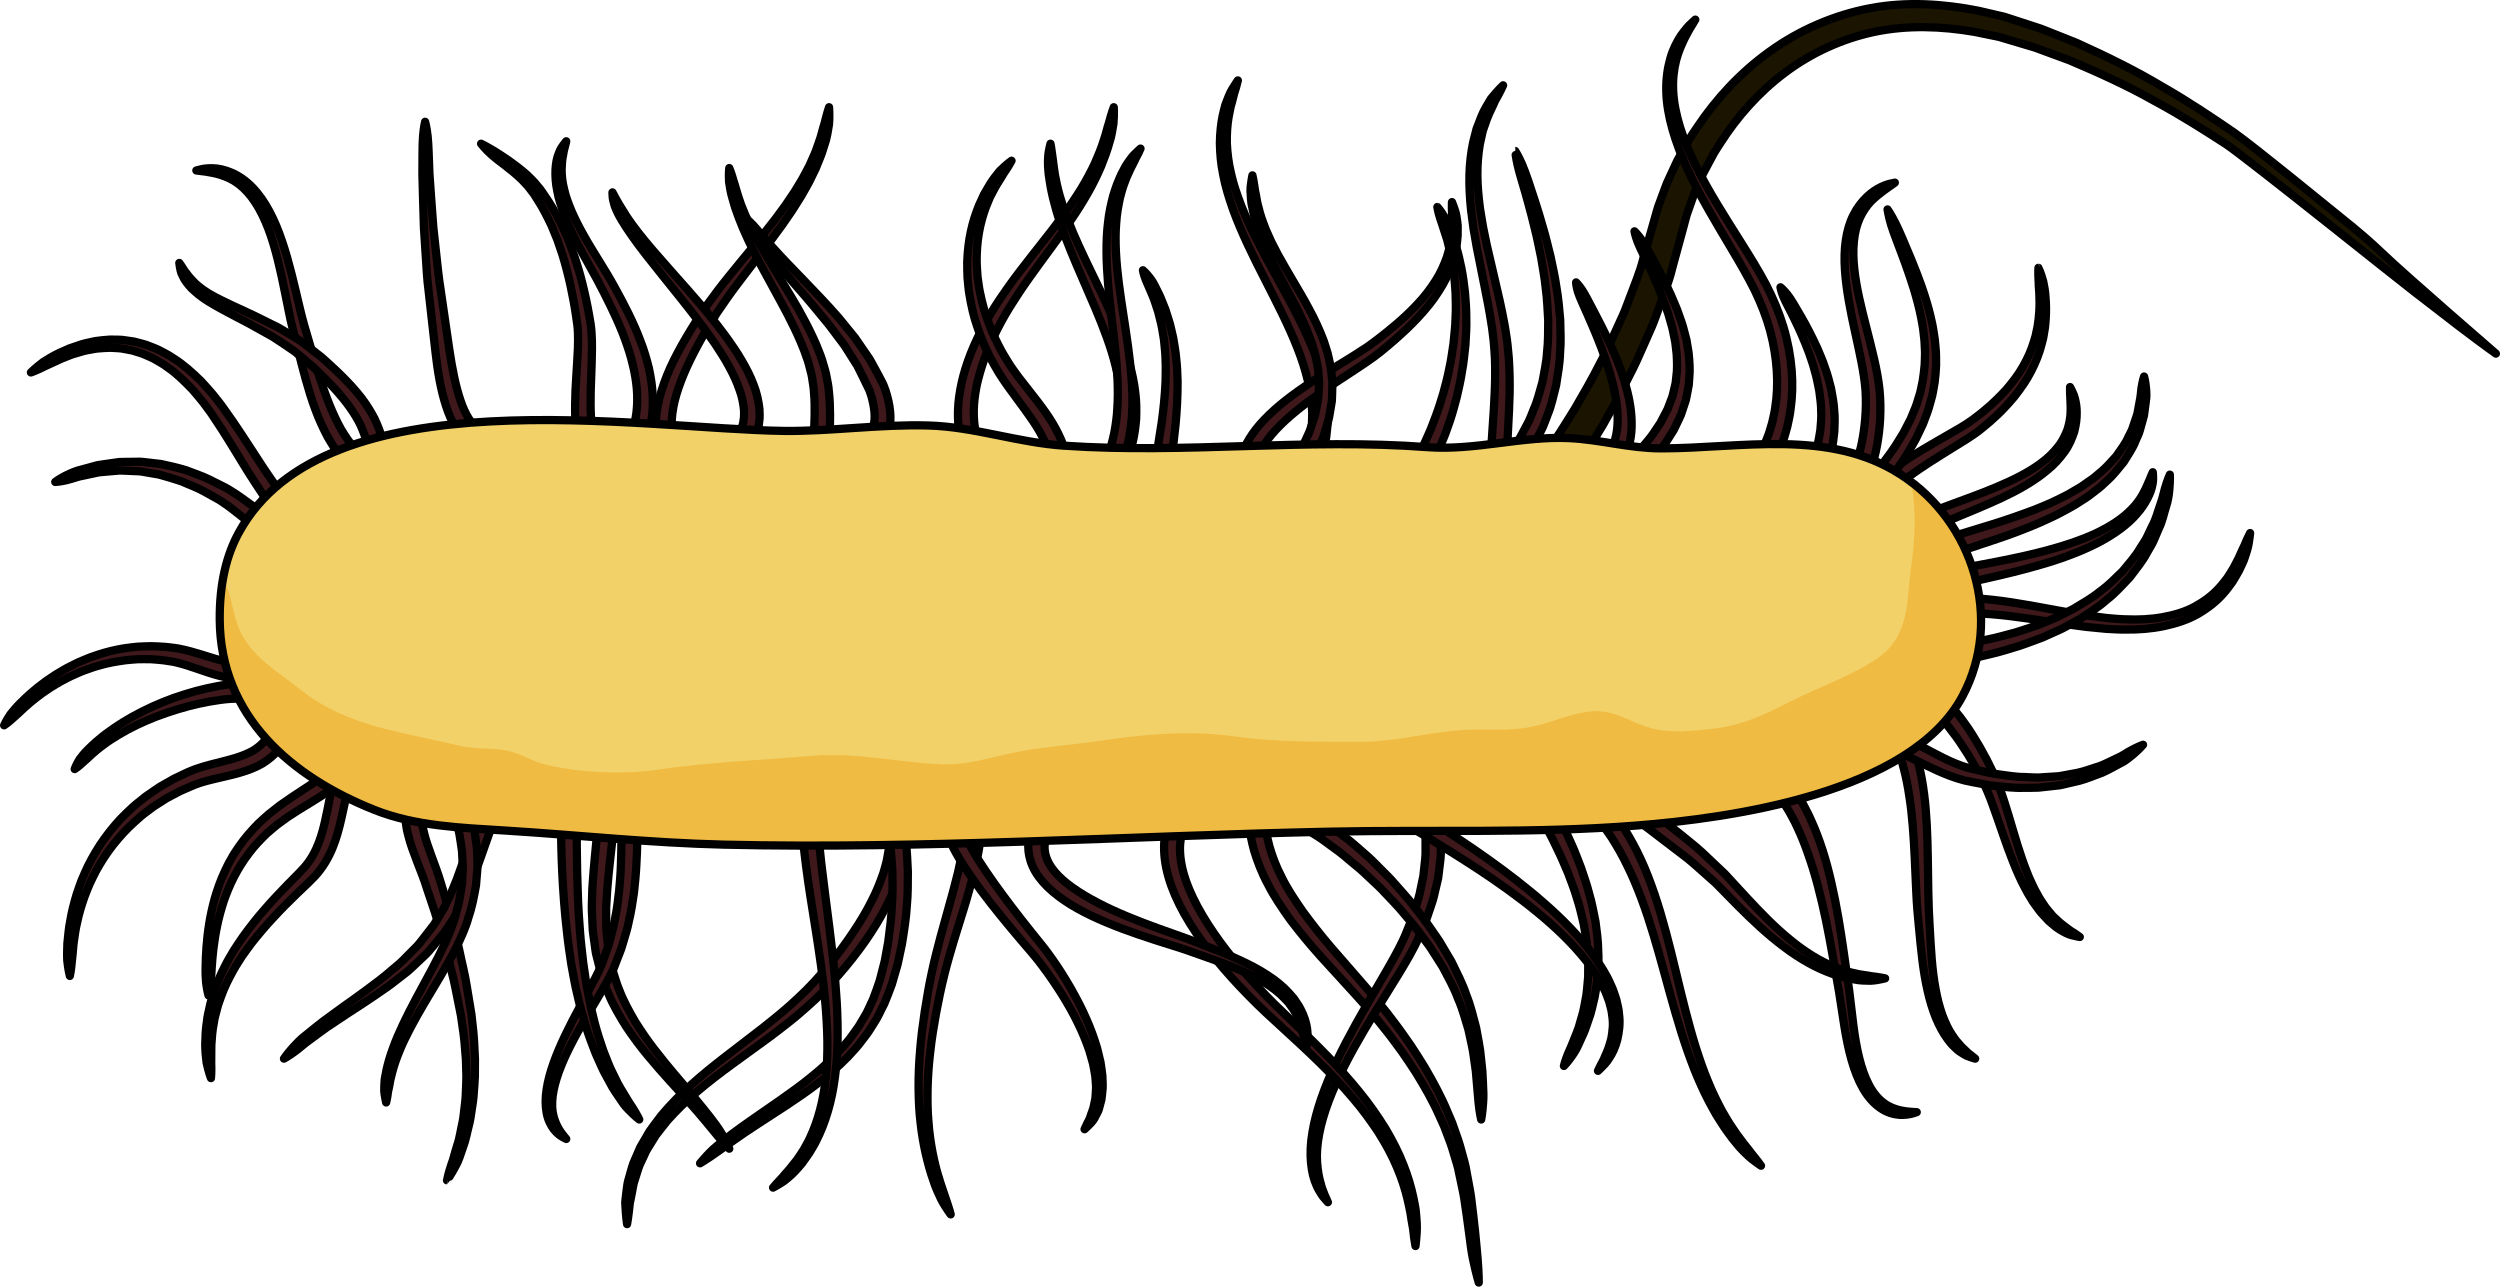
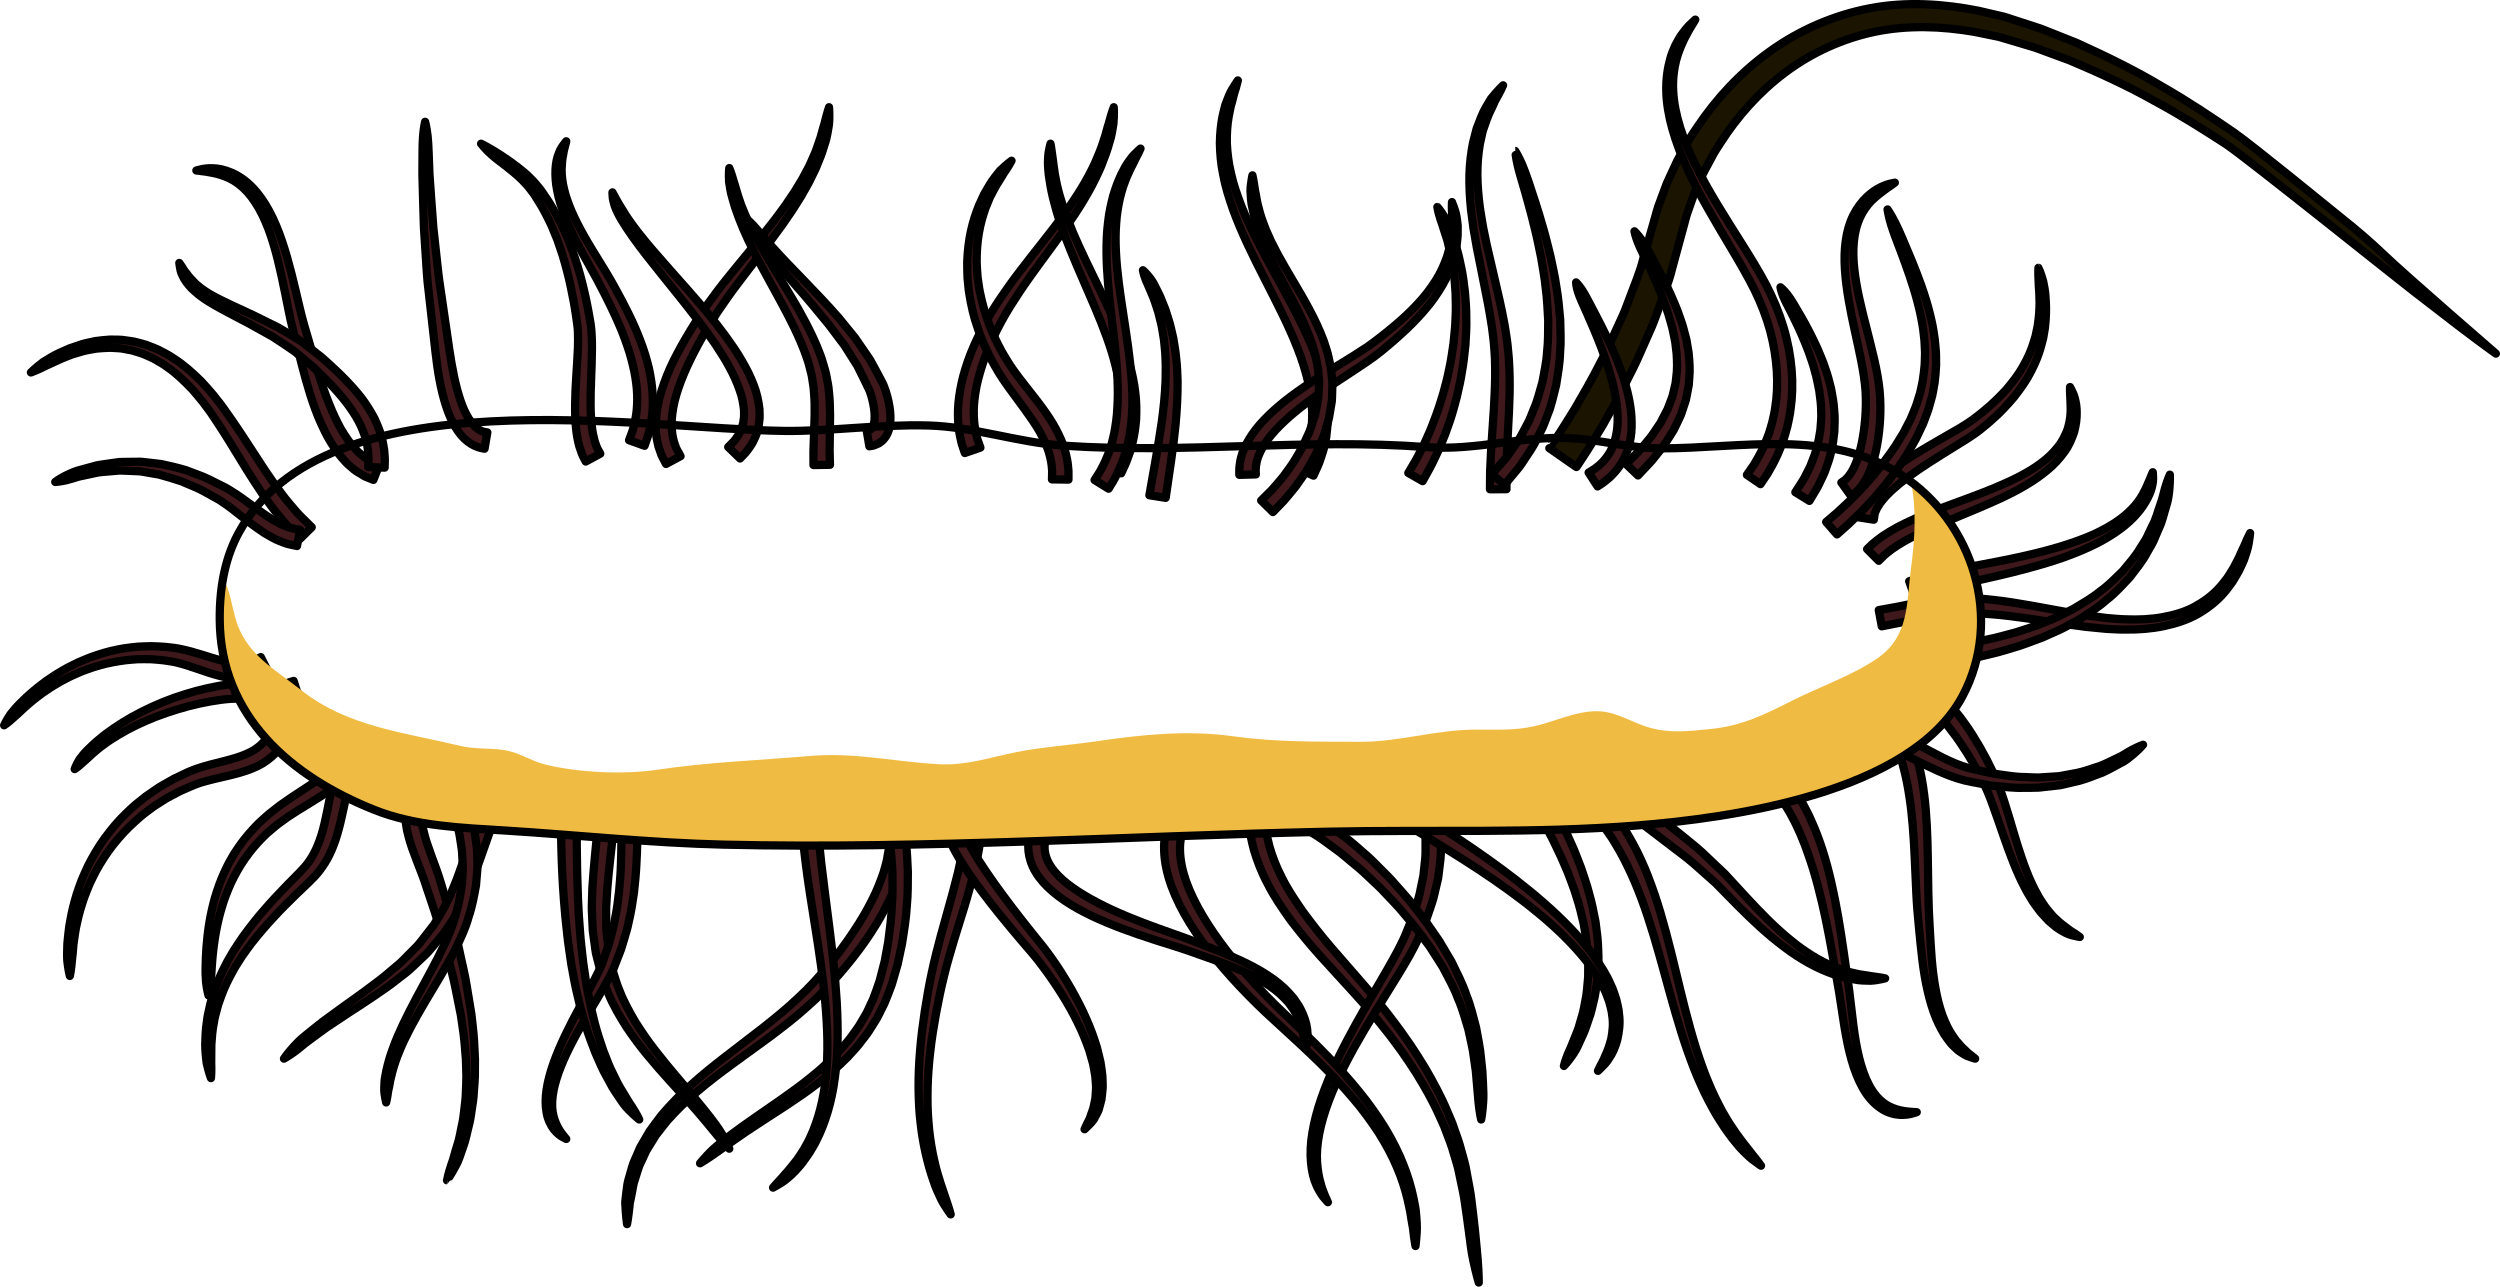
<svg xmlns="http://www.w3.org/2000/svg" version="1.1" id="Layer_1" x="0px" y="0px" width="302.902px" height="155.893px" viewBox="0 0 302.902 155.893" enable-background="new 0 0 302.902 155.893" xml:space="preserve">
  <g>
    <path fill="#1A1400" stroke="#000000" stroke-linecap="round" stroke-linejoin="round" stroke-miterlimit="10" d="M187.714,54.302   c0.001,0,0.324-0.444,0.844-1.235c0.538-0.779,1.293-2.005,2.254-3.551c0.913-1.579,2.043-3.486,3.181-5.757   c0.612-1.115,1.174-2.34,1.755-3.638c0.295-0.646,0.598-1.31,0.907-1.989c0.308-0.68,0.544-1.402,0.83-2.125   c0.53-1.458,1.192-2.949,1.591-4.564c0.467-1.639,0.95-3.334,1.446-5.076c0.128-0.443,0.235-0.876,0.386-1.334   c0.172-0.467,0.344-0.937,0.518-1.409c0.176-0.471,0.353-0.944,0.531-1.42c0.207-0.451,0.416-0.904,0.627-1.36   c0.211-0.455,0.423-0.913,0.637-1.373c0.246-0.443,0.494-0.888,0.743-1.335c0.251-0.446,0.503-0.894,0.757-1.344   c0.264-0.443,0.571-0.863,0.857-1.299c2.307-3.463,5.266-6.697,8.848-9.26c3.568-2.571,7.771-4.407,12.164-5.238   c4.406-0.842,8.909-0.528,13.133,0.31c1.051,0.245,2.098,0.488,3.141,0.73c1,0.326,1.994,0.65,2.983,0.972l1.458,0.477   c0.485,0.193,0.969,0.385,1.451,0.576c0.963,0.383,1.918,0.764,2.866,1.141c3.681,1.667,7.182,3.387,10.345,5.284   c3.203,1.83,6.092,3.778,8.737,5.593c2.614,1.863,10.876,8.625,12.903,10.26c2.041,1.617,3.754,3.111,5.104,4.408   c2.7,2.595,13.691,12.098,13.691,12.098c0,0-1.755-1.243-4.703-3.494c-1.466-1.131-3.246-2.505-5.289-4.082   c-2.049-1.565-20.046-16.003-22.674-17.774c-2.658-1.722-5.554-3.568-8.745-5.281c-3.155-1.783-6.626-3.374-10.247-4.902   c-0.913-0.336-1.834-0.676-2.762-1.017l-1.394-0.516l-1.47-0.438c-0.969-0.289-1.944-0.579-2.924-0.871   c-0.984-0.201-1.974-0.403-2.967-0.606c-3.976-0.685-8.113-0.836-12.08-0.009c-3.955,0.833-7.686,2.551-10.859,4.933   c-3.183,2.374-5.818,5.362-7.861,8.565c-0.253,0.403-0.527,0.789-0.761,1.199c-0.223,0.416-0.444,0.83-0.665,1.242   c-0.22,0.412-0.439,0.822-0.656,1.23c-0.186,0.423-0.37,0.845-0.554,1.264c-0.185,0.418-0.367,0.835-0.55,1.249   c-0.145,0.415-0.29,0.828-0.434,1.238c-0.145,0.41-0.287,0.816-0.43,1.221c-0.131,0.424-0.238,0.886-0.359,1.322   c-0.484,1.778-0.955,3.507-1.41,5.181c-0.414,1.734-1.081,3.299-1.624,4.844c-0.291,0.763-0.536,1.53-0.849,2.245   c-0.314,0.713-0.622,1.41-0.922,2.09c-0.592,1.363-1.164,2.651-1.785,3.817c-1.157,2.378-2.307,4.374-3.236,6.027   c-0.984,1.625-1.748,2.899-2.332,3.768c-0.565,0.881-0.863,1.299-0.863,1.299L187.714,54.302z" />
    <g>
      <path fill="#3E181A" stroke="#000000" stroke-linecap="round" stroke-linejoin="round" stroke-miterlimit="10" d="M153.335,96.771    c0,0-0.015,0.258-0.041,0.744c-0.021,0.479-0.107,1.229-0.004,2.012c0.022,0.803,0.212,1.842,0.508,2.994    c0.33,1.147,0.79,2.431,1.49,3.758c0.647,1.35,1.566,2.719,2.555,4.15c1.035,1.408,2.168,2.874,3.428,4.338    c1.273,1.465,2.59,2.979,3.928,4.516c1.336,1.535,2.699,3.189,3.922,4.847c0.631,0.819,1.218,1.71,1.826,2.557    c0.567,0.878,1.142,1.745,1.672,2.63c1.041,1.785,2.014,3.578,2.766,5.4c0.193,0.453,0.384,0.902,0.573,1.348    c0.159,0.457,0.317,0.909,0.474,1.357c0.336,0.887,0.582,1.781,0.811,2.654c0.113,0.445,0.246,0.844,0.337,1.309    c0.079,0.426,0.156,0.846,0.232,1.258c0.144,0.827,0.319,1.614,0.421,2.392c0.182,1.558,0.377,2.995,0.494,4.246    c0.145,1.253,0.209,2.358,0.305,3.254c0.146,1.803,0.136,2.858,0.136,2.858s-0.31-0.996-0.688-2.785    c-0.196-0.895-0.324-1.986-0.488-3.24c-0.148-1.263-0.372-2.646-0.585-4.174c-0.118-0.761-0.314-1.553-0.477-2.373    c-0.086-0.411-0.174-0.828-0.263-1.252c-0.082-0.383-0.234-0.818-0.352-1.233c-0.242-0.846-0.502-1.71-0.851-2.566    c-0.162-0.433-0.326-0.868-0.492-1.31c-0.194-0.428-0.392-0.861-0.59-1.298c-0.773-1.755-1.764-3.479-2.819-5.194    c-0.538-0.852-1.121-1.688-1.695-2.529c-0.617-0.816-1.189-1.646-1.844-2.455c-1.28-1.65-2.595-3.165-3.974-4.678    c-1.378-1.51-2.735-2.996-4.048-4.434c-1.31-1.454-2.519-2.932-3.621-4.373c-1.053-1.484-2.035-2.912-2.757-4.359    c-0.768-1.417-1.297-2.822-1.679-4.096c-0.347-1.287-0.573-2.426-0.618-3.438c-0.118-1.023-0.035-1.699-0.022-2.189    c0.021-0.486,0.033-0.744,0.033-0.744L153.335,96.771z" />
      <path fill="#3E181A" stroke="#000000" stroke-linecap="round" stroke-linejoin="round" stroke-miterlimit="10" d="M173.048,93.191    c0,0,0.246,0.839,0.676,2.307c0.211,0.738,0.363,1.734,0.587,2.822c0.1,0.55,0.12,1.137,0.187,1.755    c0.063,0.618,0.128,1.267,0.092,1.95c-0.025,0.682,0.015,1.395-0.067,2.123c-0.089,0.729-0.182,1.482-0.276,2.256    c-0.178,0.758-0.359,1.535-0.547,2.329c-0.212,0.785-0.514,1.56-0.773,2.361c-0.256,0.805-0.656,1.561-0.985,2.358    c-0.331,0.803-0.737,1.563-1.171,2.345c-0.861,1.522-1.791,3.01-2.715,4.495c-1.85,2.965-3.674,5.928-5.145,8.825    c-1.475,2.89-2.589,5.724-3.069,8.245c-0.243,1.258-0.335,2.434-0.262,3.461c0.08,1.025,0.227,1.916,0.458,2.621    c0.078,0.367,0.205,0.674,0.311,0.947c0.099,0.275,0.191,0.508,0.283,0.689c0.176,0.369,0.257,0.58,0.257,0.58    s-0.154-0.156-0.421-0.478c-0.141-0.157-0.309-0.356-0.453-0.624c-0.158-0.26-0.349-0.559-0.5-0.924    c-0.669-1.437-0.959-3.777-0.502-6.42c0.428-2.651,1.496-5.596,2.913-8.582c1.414-2.992,3.175-6.042,4.94-9.06    c0.881-1.51,1.762-3.015,2.554-4.511c0.38-0.735,0.76-1.493,1.048-2.26c0.29-0.771,0.656-1.505,0.873-2.271    c0.224-0.764,0.49-1.503,0.668-2.244c0.154-0.746,0.305-1.475,0.451-2.186c0.078-0.719,0.152-1.416,0.225-2.093    c0.068-0.675,0.018-1.334,0.033-1.962c0.027-0.631-0.043-1.23-0.111-1.803c-0.07-0.568-0.095-1.118-0.193-1.615    c-0.227-0.992-0.351-1.84-0.57-2.569c-0.451-1.462-0.709-2.297-0.709-2.297L173.048,93.191z" />
      <path fill="#3E181A" stroke="#000000" stroke-linecap="round" stroke-linejoin="round" stroke-miterlimit="10" d="M213.367,141.24    c0,0-0.179-0.11-0.489-0.342c-0.312-0.234-0.782-0.547-1.297-1.068c-0.255-0.26-0.557-0.534-0.846-0.865    c-0.278-0.34-0.578-0.706-0.899-1.098c-0.306-0.403-0.609-0.849-0.941-1.311c-0.318-0.471-0.625-0.982-0.961-1.508    c-0.618-1.082-1.264-2.27-1.838-3.574c-0.599-1.295-1.129-2.7-1.648-4.161c-1.021-2.929-1.889-6.11-2.751-9.271    c-0.864-3.159-1.751-6.3-2.812-9.136c-0.533-1.416-1.092-2.764-1.707-3.992c-0.584-1.244-1.246-2.355-1.873-3.366    c-0.34-0.487-0.654-0.962-0.975-1.396c-0.337-0.422-0.645-0.832-0.953-1.199c-0.32-0.356-0.62-0.69-0.897-1    c-0.288-0.298-0.568-0.557-0.813-0.798c-0.479-0.494-0.921-0.811-1.194-1.058c-0.281-0.236-0.432-0.363-0.432-0.363l1.248-1.564    c0,0,0.16,0.141,0.463,0.403c0.294,0.271,0.766,0.626,1.28,1.169c0.262,0.266,0.561,0.552,0.868,0.881    c0.295,0.338,0.613,0.705,0.955,1.097c0.327,0.402,0.652,0.849,1.007,1.309c0.338,0.472,0.667,0.985,1.022,1.513    c0.654,1.088,1.337,2.281,1.93,3.598c0.614,1.309,1.146,2.729,1.654,4.204c1.004,2.958,1.803,6.163,2.572,9.353    c0.767,3.189,1.531,6.365,2.447,9.272c0.467,1.449,0.945,2.843,1.491,4.124c0.521,1.293,1.115,2.466,1.685,3.537    c0.311,0.521,0.596,1.028,0.89,1.496c0.31,0.457,0.592,0.899,0.878,1.301c0.295,0.395,0.571,0.764,0.826,1.105    c0.266,0.332,0.508,0.638,0.728,0.914c0.413,0.575,0.808,0.995,1.028,1.314C213.251,141.064,213.367,141.24,213.367,141.24z" />
      <path fill="#3E181A" stroke="#000000" stroke-linecap="round" stroke-linejoin="round" stroke-miterlimit="10" d="M215.283,93.097    c0,0,0.124,0.138,0.357,0.397c0.23,0.281,0.583,0.59,1.004,1.172c0.43,0.563,0.942,1.252,1.408,2.064    c0.26,0.398,0.497,0.84,0.732,1.313c0.244,0.467,0.501,0.959,0.719,1.492c0.475,1.049,0.916,2.211,1.316,3.453    c0.4,1.243,0.758,2.569,1.068,3.947c0.638,2.754,1.116,5.715,1.535,8.666c0.209,1.473,0.42,2.946,0.627,4.396    c0.174,1.456,0.347,2.889,0.514,4.275c0.354,2.732,0.881,5.275,1.886,7.174c0.492,0.949,1.124,1.699,1.802,2.197    c0.678,0.502,1.385,0.746,1.986,0.882c0.605,0.128,1.11,0.175,1.457,0.196c0.348,0.01,0.541,0.031,0.541,0.031    s-0.176,0.068-0.521,0.162c-0.344,0.102-0.868,0.189-1.555,0.163c-0.679-0.046-1.537-0.263-2.335-0.829    c-0.805-0.549-1.543-1.383-2.112-2.395c-1.159-2.031-1.779-4.654-2.234-7.422c-0.212-1.375-0.432-2.797-0.654-4.242    c-0.254-1.441-0.514-2.905-0.772-4.369c-0.515-2.924-1.085-5.824-1.796-8.482c-0.345-1.332-0.737-2.598-1.154-3.775    c-0.403-1.184-0.841-2.277-1.303-3.253c-0.213-0.498-0.459-0.95-0.693-1.379c-0.225-0.435-0.45-0.839-0.693-1.196    c-0.45-0.755-0.897-1.322-1.26-1.791c-0.34-0.477-0.764-0.85-0.979-1.105c-0.237-0.254-0.364-0.391-0.364-0.391L215.283,93.097z" />
      <path fill="#3E181A" stroke="#000000" stroke-linecap="round" stroke-linejoin="round" stroke-miterlimit="10" d="M229.856,86.192    c0,0,0.085,0.149,0.246,0.431c0.155,0.297,0.409,0.657,0.685,1.254c0.279,0.592,0.627,1.312,0.904,2.137    c0.162,0.41,0.309,0.854,0.436,1.326c0.139,0.472,0.289,0.965,0.395,1.489c0.248,1.042,0.454,2.179,0.605,3.382    c0.164,1.204,0.252,2.474,0.324,3.782c0.143,2.618,0.128,5.39,0.186,8.138c0.026,1.379,0.074,2.731,0.16,4.09    c0.078,1.361,0.145,2.692,0.252,3.97c0.211,2.554,0.612,4.91,1.297,6.81c0.354,0.939,0.75,1.775,1.209,2.439    c0.232,0.33,0.438,0.65,0.683,0.898c0.235,0.255,0.421,0.526,0.652,0.703c0.212,0.204,0.401,0.387,0.566,0.545    c0.187,0.131,0.338,0.259,0.466,0.359c0.256,0.197,0.391,0.322,0.391,0.322s-0.17-0.039-0.482-0.15    c-0.156-0.055-0.355-0.119-0.581-0.211c-0.216-0.11-0.446-0.268-0.715-0.435c-0.274-0.162-0.523-0.405-0.795-0.672    c-0.292-0.251-0.529-0.585-0.794-0.935c-0.526-0.701-0.986-1.576-1.399-2.557c-0.804-1.977-1.313-4.404-1.634-6.999    c-0.161-1.299-0.282-2.636-0.415-3.985c-0.136-1.353-0.256-2.758-0.317-4.141c-0.141-2.771-0.21-5.527-0.427-8.076    c-0.108-1.274-0.233-2.501-0.421-3.646c-0.166-1.149-0.38-2.22-0.63-3.188c-0.108-0.49-0.257-0.943-0.393-1.377    c-0.125-0.437-0.267-0.842-0.423-1.211c-0.273-0.768-0.582-1.361-0.821-1.861c-0.233-0.5-0.532-0.922-0.681-1.195    c-0.166-0.278-0.255-0.427-0.255-0.427L229.856,86.192z" />
      <path fill="#3E181A" stroke="#000000" stroke-linecap="round" stroke-linejoin="round" stroke-miterlimit="10" d="M119.135,98.26    c0,0-0.059,0.781-0.161,2.149c-0.041,0.68-0.231,1.563-0.377,2.542c-0.156,0.991-0.448,2.031-0.704,3.207    c-0.323,1.142-0.641,2.398-1.042,3.686c-0.399,1.287-0.82,2.645-1.256,4.049c-0.418,1.398-0.85,2.843-1.204,4.318    c-0.375,1.467-0.681,3.025-0.972,4.535c-0.277,1.529-0.528,3.063-0.698,4.58c-0.182,1.517-0.291,3.016-0.33,4.467    c-0.029,1.449-0.018,2.855,0.106,4.178c0.097,1.326,0.282,2.571,0.503,3.71c0.228,1.136,0.478,2.173,0.772,3.069    c0.262,0.906,0.565,1.671,0.765,2.323c0.207,0.649,0.402,1.15,0.496,1.512c0.111,0.354,0.155,0.552,0.155,0.552    s-0.125-0.156-0.329-0.467c-0.207-0.309-0.522-0.76-0.836-1.379c-0.295-0.626-0.669-1.387-0.955-2.313    c-0.33-0.909-0.621-1.964-0.892-3.123c-0.264-1.161-0.494-2.435-0.637-3.792c-0.17-1.355-0.228-2.796-0.245-4.282    c-0.008-1.488,0.056-3.025,0.192-4.578c0.125-1.555,0.331-3.125,0.564-4.688c0.252-1.576,0.502-3.105,0.841-4.642    c0.317-1.537,0.71-3.016,1.088-4.447c0.392-1.416,0.771-2.785,1.13-4.084c0.379-1.291,0.666-2.51,0.965-3.635    c0.225-1.125,0.499-2.172,0.622-3.07c0.117-0.912,0.285-1.663,0.316-2.354c0.08-1.369,0.126-2.152,0.126-2.152L119.135,98.26z" />
      <path fill="#3E181A" stroke="#000000" stroke-linecap="round" stroke-linejoin="round" stroke-miterlimit="10" d="    M109.702,100.517c0,0,0.007,0.235,0.02,0.678c-0.003,0.231,0.035,0.471,0.003,0.837c-0.032,0.359-0.068,0.773-0.108,1.238    c-0.07,0.442-0.173,0.913-0.273,1.436c-0.13,0.51-0.293,1.053-0.468,1.632c-0.408,1.13-0.904,2.392-1.597,3.673    c-1.333,2.598-3.271,5.375-5.639,8.08c-1.189,1.345-2.467,2.707-3.899,3.944c-1.369,1.249-2.938,2.439-4.437,3.571    c-1.526,1.111-3.053,2.222-4.555,3.314c-1.494,1.093-2.939,2.189-4.267,3.326c-1.342,1.123-2.532,2.313-3.597,3.498    c-0.505,0.611-0.968,1.229-1.429,1.818c-0.393,0.634-0.772,1.246-1.136,1.834c-0.292,0.627-0.57,1.227-0.836,1.799    c-0.227,0.586-0.376,1.166-0.554,1.699c-0.199,0.53-0.257,1.057-0.351,1.535c-0.084,0.48-0.185,0.919-0.268,1.318    c-0.095,0.807-0.146,1.449-0.224,1.89c-0.061,0.44-0.111,0.679-0.111,0.679s-0.148-0.934-0.221-2.617    c0.044-0.416,0.084-0.88,0.153-1.383c0.064-0.503,0.114-1.053,0.305-1.611c0.169-0.561,0.313-1.174,0.534-1.793    c0.262-0.605,0.539-1.242,0.826-1.906c0.365-0.625,0.744-1.275,1.137-1.949c0.461-0.625,0.928-1.283,1.437-1.934    c1.07-1.256,2.269-2.52,3.611-3.702c1.328-1.2,2.768-2.353,4.242-3.491c1.471-1.131,2.966-2.279,4.46-3.43    c1.479-1.182,2.895-2.308,4.238-3.598c1.349-1.227,2.542-2.57,3.661-3.902c1.115-1.336,2.11-2.692,2.989-4.014    c0.891-1.313,1.652-2.604,2.262-3.831c0.639-1.218,1.075-2.386,1.436-3.419c0.148-0.523,0.29-1.014,0.399-1.469    c0.081-0.455,0.155-0.874,0.222-1.252c0.029-0.358,0.055-0.678,0.077-0.957c0.031-0.272-0.013-0.579-0.012-0.789    c-0.019-0.441-0.029-0.678-0.029-0.678L109.702,100.517z" />
      <path fill="#3E181A" stroke="#000000" stroke-linecap="round" stroke-linejoin="round" stroke-miterlimit="10" d="M74.616,96.777    c0,0-0.05,0.74-0.137,2.033c-0.086,1.286-0.307,3.203-0.557,5.387c-0.125,1.104-0.244,2.284-0.345,3.537    c-0.039,0.623-0.078,1.264-0.118,1.918c-0.046,0.654-0.002,1.314-0.008,1.992c0.006,0.338-0.001,0.681,0.015,1.022    c0.036,0.34,0.072,0.682,0.108,1.026c0.094,0.684,0.089,1.397,0.281,2.078c0.151,0.689,0.305,1.385,0.458,2.084    c0.217,0.633,0.425,1.427,0.703,2.049c0.486,1.316,1.202,2.606,1.913,3.834c0.76,1.212,1.558,2.38,2.407,3.463    c1.674,2.183,3.408,4.115,4.828,5.834c1.42,1.718,2.599,3.17,3.269,4.299c0.348,0.553,0.56,1.029,0.709,1.348    c0.151,0.316,0.216,0.495,0.216,0.495s-0.142-0.13-0.378-0.388c-0.251-0.25-0.567-0.647-1-1.129    c-0.829-0.988-1.97-2.429-3.454-4.075c-1.468-1.659-3.266-3.532-5.049-5.7c-0.901-1.074-1.766-2.25-2.598-3.483    c-0.791-1.269-1.567-2.553-2.161-4.001c-0.342-0.727-0.524-1.369-0.808-2.123c-0.189-0.737-0.377-1.473-0.563-2.201    c-0.225-0.724-0.251-1.474-0.374-2.201c-0.05-0.365-0.1-0.729-0.149-1.089c-0.029-0.36-0.035-0.72-0.053-1.076    c-0.019-0.711-0.086-1.417-0.062-2.097c0.02-0.682,0.04-1.348,0.059-1.997c0.082-1.286,0.185-2.505,0.29-3.611    c0.216-2.235,0.391-4.003,0.458-5.306c0.065-1.295,0.102-2.035,0.102-2.035L74.616,96.777z" />
      <path fill="#3E181A" stroke="#000000" stroke-linecap="round" stroke-linejoin="round" stroke-miterlimit="10" d="M51.306,96.922    c0,0-0.039,0.182-0.11,0.523c-0.036,0.171-0.08,0.381-0.132,0.629c-0.01,0.213,0.008,0.428,0,0.686    c-0.026,0.236,0.024,0.566,0.075,0.92c0.03,0.35,0.107,0.734,0.22,1.148c0.181,0.824,0.519,1.764,0.891,2.798    c0.194,0.527,0.396,1.077,0.604,1.646c0.104,0.297,0.208,0.598,0.314,0.904c0.092,0.297,0.185,0.6,0.279,0.904    c0.361,1.232,0.777,2.506,1.136,3.871c0.346,1.368,0.763,2.768,1.076,4.213c0.294,1.449,0.683,2.9,0.908,4.389    c0.123,0.741,0.245,1.482,0.367,2.221l0.184,1.121l0.122,1.097c0.187,1.441,0.255,2.931,0.309,4.345    c-0.003,0.707-0.007,1.404-0.011,2.085c-0.019,0.681-0.091,1.346-0.133,1.993c-0.03,0.648-0.125,1.273-0.224,1.877    c-0.103,0.602-0.16,1.189-0.291,1.742c-0.288,1.097-0.456,2.125-0.794,2.985c-0.307,0.866-0.527,1.641-0.867,2.214    c-0.623,1.17-1.071,1.777-1.072,1.777s0.143-0.762,0.553-1.984c0.244-0.598,0.393-1.373,0.676-2.221    c0.302-0.846,0.43-1.856,0.675-2.928c0.109-0.539,0.145-1.115,0.226-1.703c0.076-0.588,0.149-1.197,0.157-1.83    c0.019-0.631,0.069-1.277,0.064-1.939c-0.019-0.663-0.038-1.34-0.057-2.028c-0.101-1.373-0.205-2.769-0.444-4.229l-0.158-1.093    l-0.213-1.064c-0.144-0.721-0.289-1.444-0.433-2.168c-0.268-1.451-0.701-2.871-1.036-4.284c-0.355-1.409-0.81-2.766-1.192-4.093    c-0.394-1.324-0.863-2.604-1.256-3.817c-0.1-0.304-0.198-0.604-0.294-0.899c-0.103-0.279-0.204-0.555-0.304-0.824    c-0.216-0.559-0.425-1.098-0.625-1.615c-0.401-1.06-0.778-2.047-1.006-2.992c-0.133-0.461-0.23-0.908-0.28-1.341    c-0.066-0.424-0.133-0.808-0.113-1.225c0.003-0.395,0.003-0.763,0.025-1.054c0.048-0.248,0.088-0.46,0.122-0.631    c0.065-0.344,0.101-0.525,0.101-0.525L51.306,96.922z" />
      <path fill="#3E181A" stroke="#000000" stroke-linecap="round" stroke-linejoin="round" stroke-miterlimit="10" d="M60.688,97.392    c0,0-0.249,0.599-0.683,1.647c-0.222,0.525-0.433,1.152-0.708,1.877c-0.262,0.741-0.558,1.578-0.88,2.49    c-0.326,0.924-0.674,1.924-1.092,2.982c-0.195,0.53-0.427,1.068-0.678,1.614c-0.247,0.547-0.479,1.112-0.791,1.661    c-0.568,1.141-1.228,2.186-2.036,3.35c-0.407,0.492-0.817,0.988-1.229,1.486c-0.406,0.5-0.812,1.004-1.332,1.457l-1.472,1.389    c-0.486,0.467-1.029,0.822-1.535,1.232c-1.012,0.82-2.064,1.525-3.079,2.213c-1.009,0.701-2.005,1.314-2.939,1.932    c-0.925,0.615-1.799,1.197-2.606,1.734c-0.793,0.553-1.491,1.094-2.126,1.557c-0.646,0.451-1.138,0.92-1.594,1.256    c-0.901,0.68-1.502,0.998-1.502,0.998s0.355-0.557,1.127-1.412c0.396-0.414,0.862-0.945,1.501-1.421    c0.623-0.495,1.312-1.079,2.091-1.673c0.79-0.576,1.645-1.199,2.549-1.859c0.901-0.652,1.88-1.315,2.84-2.045    c0.97-0.72,1.977-1.458,2.916-2.291c0.467-0.414,0.993-0.792,1.42-1.242l1.311-1.326c0.456-0.41,0.849-0.929,1.242-1.446    c0.396-0.511,0.79-1.021,1.181-1.524c0.284-0.435,0.624-1.027,0.928-1.523c0.323-0.509,0.546-1.074,0.818-1.594    c0.275-0.52,0.48-1.07,0.698-1.598c0.223-0.523,0.425-1.046,0.603-1.567c0.382-1.024,0.708-2.022,1.012-2.939    c0.308-0.929,0.59-1.78,0.84-2.534c0.27-0.76,0.49-1.445,0.7-1.97c0.414-1.058,0.651-1.661,0.651-1.661L60.688,97.392z" />
      <path fill="#3E181A" stroke="#000000" stroke-linecap="round" stroke-linejoin="round" stroke-miterlimit="10" d="M43.292,92.087    c0,0-0.066,0.158-0.19,0.455c-0.14,0.308-0.285,0.72-0.458,1.23c-0.171,0.539-0.361,1.217-0.548,2.011    c-0.175,0.813-0.373,1.729-0.589,2.729c-0.222,1.019-0.477,2.14-0.874,3.317c-0.4,1.172-0.968,2.406-1.812,3.527    c-0.399,0.561-0.938,1.098-1.408,1.555c-0.478,0.457-0.962,0.918-1.45,1.383c-0.957,0.934-1.929,1.891-2.841,2.891    c-0.927,0.99-1.802,2.019-2.624,3.063c-0.403,0.525-0.781,1.063-1.158,1.592c-0.339,0.551-0.712,1.076-1.012,1.628    c-0.617,1.095-1.157,2.188-1.541,3.273c-0.198,0.54-0.395,1.066-0.514,1.595c-0.136,0.525-0.289,1.028-0.352,1.528    c-0.203,0.989-0.256,1.913-0.312,2.731c-0.007,0.824-0.012,1.543-0.017,2.134c0.047,1.185-0.032,1.897-0.032,1.897    s-0.258-0.65-0.524-1.848c-0.082-0.602-0.158-1.344-0.17-2.195c0.023-0.853,0.04-1.816,0.209-2.859    c0.046-0.525,0.183-1.059,0.304-1.613c0.104-0.562,0.286-1.119,0.471-1.695c0.358-1.156,0.875-2.326,1.476-3.497    c0.292-0.591,0.655-1.152,0.988-1.743c0.369-0.564,0.741-1.141,1.137-1.703c0.809-1.113,1.663-2.221,2.586-3.26    c0.908-1.057,1.864-2.059,2.813-3.041c0.476-0.482,0.948-0.961,1.415-1.434c0.462-0.48,0.843-0.884,1.181-1.382    c1.352-1.934,1.821-4.237,2.226-6.22c0.2-1.018,0.383-1.949,0.545-2.775c0.181-0.839,0.371-1.57,0.552-2.18    c0.201-0.631,0.367-1.109,0.489-1.392c0.118-0.3,0.182-0.459,0.182-0.459L43.292,92.087z" />
      <path fill="#3E181A" stroke="#000000" stroke-linecap="round" stroke-linejoin="round" stroke-miterlimit="10" d="M34.713,89.202    c0,0-0.075,0.148-0.214,0.427c-0.103,0.238-0.42,0.779-0.858,1.316c-0.432,0.528-1.059,1.081-1.844,1.563    c-0.792,0.467-1.729,0.828-2.732,1.117c-1.004,0.292-2.078,0.514-3.164,0.776c-0.545,0.13-1.087,0.274-1.629,0.44    c-0.252,0.092-0.555,0.188-0.772,0.279c-0.281,0.122-0.564,0.245-0.849,0.369c-0.286,0.125-0.573,0.25-0.863,0.377    c-0.265,0.142-0.532,0.283-0.8,0.427l-0.813,0.431l-0.796,0.508l-0.801,0.515l-0.764,0.577c-0.525,0.37-1.003,0.799-1.48,1.231    c-0.96,0.856-1.833,1.811-2.623,2.806c-0.787,0.998-1.462,2.057-2.054,3.119c-0.291,0.533-0.531,1.082-0.793,1.606    c-0.241,0.534-0.429,1.077-0.64,1.596c-0.362,1.058-0.675,2.073-0.866,3.034c-0.248,0.951-0.316,1.852-0.452,2.639    c-0.05,0.797-0.135,1.49-0.195,2.064c-0.089,1.149-0.249,1.824-0.249,1.824s-0.182-0.654-0.31-1.831    c-0.039-0.587-0.018-1.304,0.012-2.124c0.105-0.813,0.139-1.746,0.352-2.738c0.156-1.002,0.436-2.068,0.767-3.185    c0.195-0.549,0.37-1.124,0.597-1.692c0.249-0.56,0.479-1.145,0.76-1.717c0.574-1.141,1.239-2.287,2.027-3.378    c0.793-1.085,1.67-2.146,2.668-3.087c0.493-0.476,0.991-0.948,1.537-1.361l0.797-0.641l0.837-0.577l0.835-0.568    c0.295-0.169,0.589-0.337,0.881-0.503c0.293-0.167,0.584-0.332,0.873-0.496c0.286-0.137,0.57-0.271,0.852-0.404    c0.281-0.133,0.561-0.266,0.837-0.396c0.342-0.154,0.617-0.247,0.924-0.369c0.599-0.205,1.184-0.383,1.748-0.531    c1.128-0.295,2.167-0.531,3.072-0.813c0.906-0.279,1.675-0.603,2.274-0.972c0.587-0.381,1.022-0.78,1.32-1.16    c0.279-0.373,0.446-0.615,0.591-0.949c0.135-0.281,0.206-0.431,0.206-0.431L34.713,89.202z" />
      <path fill="#3E181A" stroke="#000000" stroke-linecap="round" stroke-linejoin="round" stroke-miterlimit="10" d="M32.498,81.398    c0,0-0.122,0.06-0.35,0.172c-0.13,0.057-0.219,0.125-0.456,0.207c-0.219,0.077-0.478,0.176-0.759,0.255    c-0.542,0.124-1.218,0.247-1.967,0.21c-0.749-0.018-1.571-0.142-2.401-0.363c-1.673-0.412-3.434-1.206-5.276-1.631    c-0.396-0.096-0.984-0.161-1.478-0.244c-0.511-0.07-0.99-0.082-1.495-0.129c-0.508-0.014-1.028-0.008-1.547-0.006    c-0.517,0.045-1.041,0.061-1.559,0.129c-1.036,0.14-2.073,0.317-3.068,0.605c-0.5,0.138-0.994,0.281-1.469,0.465    c-0.483,0.162-0.951,0.349-1.401,0.557c-0.46,0.188-0.896,0.405-1.319,0.629c-0.431,0.209-0.835,0.446-1.224,0.685    c-0.398,0.226-0.771,0.468-1.121,0.717c-0.356,0.241-0.703,0.474-1.012,0.728c-0.643,0.477-1.192,0.963-1.679,1.396    c-0.478,0.442-0.879,0.846-1.245,1.146C0.985,87.568,0.5,87.877,0.5,87.877s0.216-0.52,0.758-1.324    c0.299-0.376,0.667-0.836,1.143-1.309c0.478-0.472,1.019-1.003,1.658-1.531c0.308-0.277,0.653-0.537,1.01-0.807    c0.352-0.277,0.726-0.549,1.128-0.805c0.393-0.27,0.802-0.538,1.241-0.779c0.431-0.258,0.876-0.51,1.349-0.731    c0.462-0.243,0.945-0.464,1.446-0.661c0.492-0.221,1.007-0.399,1.53-0.572c1.042-0.356,2.136-0.617,3.245-0.803    c0.554-0.093,1.117-0.134,1.674-0.202c0.561-0.025,1.117-0.052,1.677-0.058c0.56,0.027,1.144,0.029,1.671,0.082    c0.542,0.071,0.986,0.092,1.587,0.202c2.146,0.409,3.895,1.153,5.394,1.481c0.746,0.182,1.414,0.258,1.986,0.259    c0.576,0.017,1.042-0.092,1.422-0.182c0.165-0.058,0.312-0.109,0.44-0.154c0.117-0.028,0.29-0.142,0.392-0.188    c0.226-0.117,0.346-0.18,0.346-0.18L32.498,81.398z" />
      <path fill="#3E181A" stroke="#000000" stroke-linecap="round" stroke-linejoin="round" stroke-miterlimit="10" d="M36.35,65.29    c0,0-0.487-0.5-1.338-1.376c-0.431-0.421-0.914-1.072-1.486-1.745c-0.578-0.686-1.106-1.492-1.747-2.354    c-0.579-0.888-1.234-1.84-1.861-2.867c-0.627-1.024-1.288-2.104-1.972-3.222c-0.682-1.107-1.398-2.241-2.161-3.357    c-0.335-0.53-0.803-1.101-1.202-1.653c-0.419-0.546-0.86-1.027-1.294-1.545c-0.941-0.964-1.896-1.933-2.99-2.668    c-0.52-0.413-1.104-0.702-1.658-1.034c-0.283-0.153-0.583-0.263-0.87-0.396c-0.289-0.132-0.577-0.261-0.879-0.337    c-0.299-0.092-0.594-0.183-0.887-0.273c-0.299-0.065-0.6-0.11-0.895-0.166c-0.588-0.143-1.184-0.108-1.757-0.16    c-0.574,0.012-1.137,0.051-1.678,0.104c-0.535,0.106-1.062,0.168-1.554,0.298c-0.489,0.144-0.958,0.282-1.405,0.413    c-0.435,0.172-0.847,0.336-1.234,0.489c-0.762,0.351-1.426,0.656-1.973,0.907c-1.077,0.549-1.765,0.779-1.765,0.779    s0.494-0.512,1.485-1.262c0.523-0.327,1.162-0.735,1.946-1.102c0.396-0.176,0.819-0.363,1.264-0.56    c0.458-0.167,0.95-0.321,1.459-0.493c0.514-0.157,1.072-0.249,1.639-0.382c0.577-0.082,1.181-0.147,1.802-0.184    c0.623,0.027,1.271-0.029,1.92,0.097c0.326,0.047,0.658,0.084,0.988,0.144c0.325,0.086,0.653,0.172,0.985,0.259    c0.336,0.074,0.657,0.2,0.979,0.331c0.321,0.132,0.656,0.243,0.971,0.398c0.617,0.333,1.271,0.631,1.849,1.051    c1.219,0.759,2.289,1.74,3.318,2.746c0.481,0.536,0.996,1.075,1.439,1.619c0.431,0.563,0.863,1.049,1.287,1.665    c0.822,1.129,1.585,2.26,2.309,3.361c0.714,1.095,1.405,2.153,2.061,3.156c0.641,1.01,1.291,1.914,1.87,2.771    c0.623,0.806,1.165,1.599,1.697,2.204c0.543,0.61,0.944,1.159,1.395,1.585c0.868,0.86,1.363,1.351,1.363,1.351L36.35,65.29z" />
      <path fill="#3E181A" stroke="#000000" stroke-linecap="round" stroke-linejoin="round" stroke-miterlimit="10" d="M45.242,58.145    c0,0-0.166-0.067-0.476-0.193c-0.155-0.063-0.347-0.141-0.572-0.232c-0.254-0.154-0.546-0.331-0.873-0.529    c-0.35-0.194-0.606-0.461-0.933-0.734c-0.336-0.264-0.622-0.604-0.938-0.961c-0.634-0.712-1.2-1.597-1.76-2.576    c-0.52-0.994-1.038-2.087-1.47-3.271c-0.449-1.18-0.83-2.443-1.196-3.75c-0.367-1.306-0.695-2.662-1.038-4.019    c-0.349-1.321-0.728-2.777-1.001-4.18c-0.571-2.813-1.085-5.606-1.851-8.134c-0.751-2.522-1.791-4.785-3.177-6.304    c-0.686-0.76-1.45-1.316-2.195-1.668c-0.749-0.34-1.446-0.548-2.042-0.655c-0.592-0.118-1.077-0.186-1.411-0.218    c-0.333-0.031-0.518-0.066-0.518-0.066s0.173-0.056,0.508-0.128c0.333-0.092,0.836-0.155,1.485-0.143    c0.649,0.014,1.444,0.172,2.287,0.537c0.843,0.362,1.718,0.956,2.498,1.762c1.576,1.614,2.743,3.976,3.608,6.547    c0.88,2.578,1.5,5.4,2.163,8.167c0.324,1.394,0.712,2.693,1.129,4.08c0.394,1.358,0.764,2.684,1.167,3.945    c0.795,2.524,1.693,4.805,2.69,6.586c0.521,0.87,1.034,1.641,1.572,2.219c0.268,0.29,0.509,0.574,0.777,0.769    c0.255,0.204,0.487,0.439,0.697,0.535c0.209,0.125,0.389,0.242,0.548,0.347c0.227,0.087,0.419,0.162,0.576,0.222    c0.313,0.12,0.479,0.185,0.479,0.185L45.242,58.145z" />
      <path fill="#3E181A" stroke="#000000" stroke-linecap="round" stroke-linejoin="round" stroke-miterlimit="10" d="M58.708,54.367    c0,0-0.162-0.031-0.466-0.09c-0.456-0.118-0.997-0.331-1.556-0.759c-1.142-0.86-2.058-2.467-2.659-4.371    c-0.624-1.911-1.007-4.167-1.272-6.561c-0.267-2.371-0.551-4.899-0.835-7.428c-0.167-1.258-0.232-2.542-0.314-3.8    c-0.082-1.257-0.162-2.495-0.24-3.692c-0.087-2.393-0.132-4.625-0.188-6.536c0.019-1.913-0.009-3.506,0.077-4.622    c0.091-1.115,0.252-1.751,0.252-1.751s0.181,0.636,0.306,1.746c0.121,1.11,0.137,2.697,0.222,4.599    c0.139,1.899,0.281,4.116,0.471,6.484c0.128,1.178,0.261,2.396,0.396,3.634c0.132,1.237,0.262,2.49,0.464,3.75    c0.367,2.517,0.733,5.034,1.077,7.394c0.345,2.333,0.771,4.477,1.361,6.187c0.573,1.719,1.39,2.93,2.064,3.395    c0.332,0.246,0.631,0.331,0.746,0.373c0.282,0.049,0.433,0.074,0.433,0.074L58.708,54.367z" />
      <path fill="#3E181A" stroke="#000000" stroke-linecap="round" stroke-linejoin="round" stroke-miterlimit="10" d="M70.969,55.92    c0,0-0.077-0.147-0.222-0.423c-0.142-0.224-0.366-0.799-0.568-1.449c-0.165-0.624-0.315-1.379-0.395-2.23    c-0.082-0.852-0.118-1.802-0.102-2.822c0.008-2.042,0.236-4.379,0.339-6.822c0.02-0.609,0.03-1.225,0.005-1.833    c-0.021-0.611-0.094-1.179-0.201-1.848c-0.184-1.309-0.413-2.57-0.694-3.853c-0.276-1.281-0.609-2.545-0.984-3.776    c-0.207-0.608-0.413-1.211-0.616-1.808c-0.239-0.582-0.476-1.156-0.708-1.722c-0.527-1.099-1.052-2.16-1.669-3.092    c-0.144-0.229-0.297-0.496-0.427-0.684c-0.167-0.222-0.332-0.44-0.494-0.654c-0.323-0.436-0.663-0.757-0.989-1.115    c-1.387-1.354-2.809-2.242-3.678-3.034c-0.441-0.386-0.761-0.727-0.966-0.97c-0.213-0.235-0.313-0.373-0.313-0.373    s0.16,0.068,0.435,0.222c0.282,0.146,0.673,0.379,1.176,0.672c0.978,0.618,2.391,1.504,3.938,2.861    c0.362,0.36,0.789,0.751,1.123,1.165c0.171,0.208,0.345,0.418,0.521,0.633c0.197,0.26,0.33,0.48,0.501,0.728    c0.686,0.949,1.277,2.027,1.875,3.151c0.266,0.577,0.537,1.164,0.811,1.757c0.236,0.609,0.476,1.225,0.716,1.846    c0.438,1.256,0.849,2.547,1.168,3.858c0.33,1.304,0.616,2.653,0.836,3.93c0.12,0.62,0.237,1.338,0.28,2.009    c0.049,0.672,0.058,1.324,0.057,1.961c-0.018,2.541-0.191,4.845-0.167,6.793c0.003,0.974,0.056,1.852,0.143,2.611    c0.086,0.762,0.228,1.391,0.368,1.89c0.164,0.451,0.242,0.744,0.433,1.051c0.15,0.273,0.229,0.419,0.229,0.419L70.969,55.92z" />
      <path fill="#3E181A" stroke="#000000" stroke-linecap="round" stroke-linejoin="round" stroke-miterlimit="10" d="M80.698,56.215    c0,0-0.088-0.167-0.255-0.482c-0.081-0.168-0.19-0.326-0.302-0.604c-0.104-0.293-0.224-0.631-0.358-1.009    c-0.101-0.372-0.162-0.773-0.251-1.216c-0.037-0.441-0.085-0.923-0.082-1.428c0.016-1.013,0.167-2.13,0.462-3.297    c0.309-1.16,0.741-2.374,1.286-3.604c0.558-1.224,1.226-2.463,1.958-3.708c0.722-1.237,1.541-2.507,2.382-3.738    c0.894-1.251,1.82-2.474,2.781-3.657c1.915-2.378,3.891-4.672,5.606-6.918c0.418-0.567,0.83-1.125,1.232-1.672    c0.379-0.561,0.749-1.11,1.11-1.645c0.332-0.55,0.669-1.08,0.971-1.604c0.284-0.534,0.558-1.05,0.821-1.545    c0.227-0.511,0.445-1.001,0.652-1.468c0.205-0.468,0.338-0.933,0.497-1.359c0.328-0.852,0.457-1.636,0.68-2.257    c0.169-0.633,0.278-1.141,0.393-1.484c0.097-0.345,0.167-0.53,0.167-0.53s0.021,0.191,0.026,0.551    c0.009,0.36,0.026,0.895-0.037,1.567c-0.129,0.657-0.202,1.49-0.522,2.376c-0.149,0.445-0.273,0.934-0.468,1.423    c-0.198,0.489-0.407,1.002-0.625,1.539c-0.254,0.519-0.52,1.059-0.793,1.618c-0.292,0.549-0.62,1.102-0.943,1.679    c-0.351,0.559-0.711,1.132-1.08,1.719c-0.392,0.569-0.792,1.151-1.198,1.743c-1.665,2.335-3.577,4.707-5.392,7.119    c-0.914,1.204-1.78,2.432-2.586,3.638c-0.804,1.263-1.539,2.49-2.212,3.735c-1.347,2.457-2.379,4.841-2.888,6.934    c-0.246,1.046-0.354,2.009-0.354,2.847c0.005,0.417,0.052,0.8,0.084,1.154c0.08,0.339,0.132,0.667,0.208,0.934    c0.095,0.247,0.172,0.467,0.236,0.662c0.075,0.2,0.217,0.411,0.292,0.561c0.171,0.312,0.263,0.478,0.263,0.478L80.698,56.215z" />
      <path fill="#3E181A" stroke="#000000" stroke-linecap="round" stroke-linejoin="round" stroke-miterlimit="10" d="M98.563,56.346    c0,0-0.002-0.601-0.007-1.651c0.035-1.056,0.085-2.564,0.145-4.374c0.009-0.881,0.015-1.828-0.083-2.807    c-0.019-0.497-0.107-0.99-0.188-1.498c-0.057-0.514-0.204-1.017-0.34-1.533c-0.071-0.25-0.126-0.538-0.211-0.763    c-0.095-0.27-0.19-0.541-0.287-0.814c-0.183-0.562-0.415-1.056-0.626-1.588c-0.448-1.054-0.975-2.122-1.517-3.176    c-1.099-2.108-2.291-4.196-3.353-6.196c-1.064-1.998-1.978-3.924-2.616-5.636c-0.152-0.431-0.299-0.844-0.438-1.236    c-0.115-0.401-0.224-0.781-0.327-1.139c-0.214-0.711-0.292-1.363-0.377-1.887c-0.065-1.074,0.021-1.686,0.021-1.686    s0.254,0.578,0.526,1.577c0.18,0.492,0.314,1.104,0.543,1.787c0.115,0.341,0.238,0.704,0.367,1.086    c0.153,0.375,0.313,0.769,0.48,1.18c0.698,1.634,1.674,3.471,2.817,5.396c1.135,1.93,2.436,3.95,3.636,6.059    c0.593,1.062,1.167,2.13,1.683,3.234c0.247,0.557,0.525,1.121,0.72,1.656c0.105,0.27,0.21,0.538,0.315,0.804    c0.125,0.307,0.183,0.579,0.276,0.867c0.171,0.567,0.35,1.123,0.436,1.687c0.108,0.559,0.227,1.106,0.262,1.643    c0.129,1.073,0.143,2.081,0.153,3c-0.021,1.791-0.04,3.284-0.053,4.329c0.027,1.05,0.042,1.65,0.042,1.65L98.563,56.346z" />
      <path fill="#3E181A" stroke="#000000" stroke-linecap="round" stroke-linejoin="round" stroke-miterlimit="10" d="M116.897,54.887    c0,0-0.058-0.172-0.166-0.494c-0.054-0.162-0.121-0.36-0.199-0.594c-0.063-0.272-0.135-0.585-0.215-0.937    c-0.142-0.702-0.241-1.514-0.251-2.465c-0.017-0.946,0.069-2.005,0.27-3.131c0.392-2.255,1.269-4.761,2.56-7.231    c0.641-1.242,1.362-2.472,2.18-3.696c0.791-1.172,1.659-2.396,2.549-3.548c1.771-2.326,3.624-4.554,5.213-6.735    c0.805-1.084,1.524-2.167,2.172-3.214c0.642-1.051,1.181-2.08,1.639-3.049c0.432-0.979,0.803-1.89,1.057-2.723    c0.299-0.82,0.437-1.569,0.649-2.165c0.318-1.213,0.588-1.915,0.588-1.915c0,0,0.071,0.737-0.041,2.025    c-0.119,0.629-0.199,1.419-0.488,2.27c-0.234,0.869-0.583,1.821-0.995,2.847c-0.438,1.016-0.957,2.095-1.579,3.196    c-0.627,1.097-1.327,2.231-2.106,3.36c-1.541,2.272-3.325,4.573-4.99,6.925c-0.844,1.176-1.618,2.347-2.384,3.57    c-0.729,1.177-1.393,2.399-1.958,3.596c-0.563,1.201-1.051,2.386-1.412,3.534c-0.364,1.145-0.661,2.241-0.808,3.264    c-0.164,1.021-0.222,1.96-0.192,2.781c0.021,0.816,0.127,1.541,0.245,2.079c0.063,0.268,0.119,0.507,0.168,0.714    c0.083,0.232,0.152,0.43,0.209,0.59c0.114,0.321,0.174,0.492,0.174,0.492L116.897,54.887z" />
      <path fill="#3E181A" stroke="#000000" stroke-linecap="round" stroke-linejoin="round" stroke-miterlimit="10" d="M134.038,56.492    c0,0,0.071-0.146,0.204-0.419c0.112-0.264,0.374-0.695,0.529-1.164c0.093-0.24,0.195-0.506,0.307-0.796    c0.089-0.307,0.186-0.64,0.29-0.995c0.184-0.717,0.328-1.542,0.417-2.453c0.051-0.915,0.079-1.913-0.042-2.972    c-0.086-1.059-0.293-2.175-0.57-3.32c-0.558-2.294-1.474-4.688-2.478-7.059c-1.008-2.372-2.077-4.742-2.999-7.01    c-0.459-1.135-0.883-2.243-1.238-3.313c-0.369-1.064-0.652-2.097-0.887-3.055c-0.23-0.96-0.382-1.855-0.489-2.652    c-0.091-0.799-0.135-1.5-0.095-2.08c0.016-0.577,0.113-1.027,0.18-1.331c0.06-0.303,0.11-0.462,0.11-0.462    s0.041,0.166,0.084,0.469c0.042,0.3,0.105,0.741,0.184,1.302c0.059,0.557,0.164,1.226,0.273,1.994    c0.137,0.765,0.32,1.622,0.583,2.543c0.269,0.92,0.585,1.91,0.991,2.935c0.391,1.03,0.854,2.099,1.354,3.198    c1,2.199,2.18,4.504,3.281,6.871c1.094,2.368,2.12,4.802,2.792,7.217c0.333,1.206,0.598,2.4,0.726,3.56    c0.154,1.156,0.15,2.271,0.109,3.298c-0.078,1.027-0.225,1.964-0.417,2.782c-0.109,0.406-0.212,0.785-0.308,1.136    c-0.127,0.351-0.245,0.673-0.351,0.965c-0.207,0.609-0.416,0.945-0.537,1.243c-0.127,0.276-0.195,0.423-0.195,0.423    L134.038,56.492z" />
      <path fill="#3E181A" stroke="#000000" stroke-linecap="round" stroke-linejoin="round" stroke-miterlimit="10" d="M157.326,56.795    c0,0,0.084-0.178,0.241-0.512c0.135-0.325,0.446-0.846,0.607-1.417c0.095-0.296,0.227-0.608,0.326-0.977    c0.088-0.376,0.183-0.784,0.284-1.219c0.055-0.444,0.112-0.917,0.174-1.416c0-0.505,0.049-1.034,0.015-1.59    c-0.053-1.111-0.211-2.321-0.527-3.584c-0.308-1.263-0.718-2.589-1.259-3.931c-1.045-2.698-2.496-5.479-3.922-8.288    c-1.436-2.805-2.85-5.658-3.874-8.477c-0.492-1.415-0.932-2.803-1.18-4.165c-0.289-1.352-0.389-2.665-0.411-3.873    c0.015-1.211,0.134-2.317,0.327-3.28c0.113-0.478,0.214-0.926,0.329-1.334c0.141-0.4,0.293-0.76,0.421-1.086    c0.251-0.656,0.594-1.105,0.783-1.425c0.197-0.317,0.318-0.476,0.318-0.476s-0.04,0.201-0.142,0.558    c-0.074,0.369-0.294,0.86-0.432,1.53c-0.087,0.328-0.174,0.693-0.293,1.081c-0.079,0.398-0.165,0.829-0.255,1.289    c-0.155,0.924-0.234,1.979-0.213,3.131c0.059,1.15,0.191,2.396,0.51,3.684c0.277,1.295,0.746,2.623,1.265,3.978    c1.08,2.704,2.555,5.462,4.075,8.215c1.511,2.759,3.071,5.523,4.249,8.3c0.605,1.379,1.093,2.77,1.461,4.125    c0.363,1.358,0.563,2.692,0.642,3.938c0.048,0.622,0.006,1.226,0.011,1.797c-0.061,0.57-0.118,1.112-0.172,1.62    c-0.108,0.501-0.209,0.97-0.303,1.404c-0.109,0.434-0.264,0.833-0.378,1.192c-0.228,0.755-0.485,1.171-0.628,1.529    c-0.152,0.336-0.233,0.515-0.233,0.515L157.326,56.795z" />
      <path fill="#3E181A" stroke="#000000" stroke-linecap="round" stroke-linejoin="round" stroke-miterlimit="10" d="M150.158,57.534    c0,0-0.003-0.172-0.008-0.494c-0.012-0.136,0.025-0.438,0.049-0.718c0.026-0.302,0.104-0.585,0.179-0.933    c0.352-1.355,1.332-3.046,2.846-4.593c1.499-1.568,3.469-3.068,5.649-4.494c2.165-1.441,4.59-2.796,6.813-4.292    c0.542-0.367,1.063-0.788,1.617-1.207c0.529-0.422,1.06-0.826,1.563-1.263c1.027-0.85,1.979-1.745,2.839-2.663    c0.872-0.909,1.601-1.88,2.218-2.842c0.623-0.962,1.051-1.956,1.387-2.892c0.146-0.474,0.268-0.937,0.371-1.378    c0.063-0.449,0.152-0.873,0.188-1.277c0.023-0.406,0.047-0.786,0.067-1.138c-0.013-0.352-0.007-0.678-0.009-0.973    c0.036-0.594-0.039-1.058-0.015-1.387c-0.005-0.324,0.011-0.504,0.011-0.504s0.074,0.159,0.18,0.468    c0.098,0.31,0.303,0.762,0.381,1.371c0.041,0.304,0.1,0.641,0.132,1.011c-0.002,0.372-0.003,0.775-0.005,1.205    c-0.021,0.43-0.095,0.884-0.146,1.367c-0.091,0.474-0.199,0.975-0.335,1.488c-0.316,1.014-0.735,2.1-1.355,3.148    c-0.613,1.048-1.346,2.107-2.217,3.094c-0.86,0.997-1.813,1.966-2.832,2.882c-0.5,0.468-1.037,0.914-1.559,1.365    c-0.519,0.43-1.053,0.888-1.635,1.31c-2.287,1.64-4.625,3.036-6.702,4.514c-2.078,1.46-3.916,2.937-5.243,4.371    c-1.344,1.428-2.072,2.823-2.307,3.803c-0.112,0.527-0.138,0.806-0.14,1.106c0.011,0.322,0.017,0.493,0.017,0.493L150.158,57.534z    " />
      <path fill="#3E181A" stroke="#000000" stroke-linecap="round" stroke-linejoin="round" stroke-miterlimit="10" d="M180.525,59.279    c0,0,0.006-0.783,0.018-2.151c0.045-1.404,0.155-3.396,0.33-5.723c0.084-1.171,0.168-2.428,0.221-3.755    c0.064-1.326,0.084-2.718,0.035-4.151c-0.053-0.708-0.073-1.454-0.152-2.164c-0.099-0.744-0.166-1.521-0.301-2.255    c-0.227-1.482-0.527-3.019-0.838-4.546c-0.307-1.538-0.613-3.076-0.916-4.589c-0.133-0.765-0.264-1.524-0.394-2.273    c-0.1-0.757-0.198-1.504-0.296-2.24c-0.15-1.479-0.232-2.921-0.194-4.291c0.035-1.372,0.199-2.665,0.435-3.841    c0.148-0.582,0.291-1.14,0.426-1.67c0.197-0.511,0.385-0.996,0.56-1.452c0.351-0.91,0.85-1.616,1.19-2.219    c0.885-1.091,1.467-1.622,1.467-1.622s-0.316,0.75-0.988,1.91c-0.244,0.633-0.665,1.334-0.982,2.21    c-0.154,0.439-0.317,0.906-0.49,1.399c-0.113,0.51-0.231,1.046-0.355,1.605c-0.188,1.13-0.306,2.371-0.298,3.69    c0.005,1.318,0.129,2.71,0.319,4.144c0.118,0.715,0.238,1.442,0.359,2.179c0.151,0.733,0.305,1.476,0.459,2.225    c0.348,1.497,0.702,3.018,1.056,4.539c0.361,1.528,0.713,3.053,1.001,4.608c0.165,0.778,0.253,1.523,0.376,2.272    c0.114,0.786,0.156,1.534,0.235,2.286c0.099,1.496,0.128,2.942,0.098,4.303c-0.031,1.36-0.098,2.642-0.161,3.813    c-0.139,2.356-0.212,4.272-0.235,5.606c0.012,1.369,0.018,2.151,0.018,2.151L180.525,59.279z" />
      <path fill="#3E181A" stroke="#000000" stroke-linecap="round" stroke-linejoin="round" stroke-miterlimit="10" d="M197.019,56.227    c0,0,0.352-0.355,0.967-0.978c0.291-0.313,0.721-0.683,1.057-1.13c0.354-0.451,0.801-0.922,1.21-1.503    c0.198-0.296,0.405-0.604,0.62-0.924c0.106-0.16,0.215-0.322,0.326-0.487c0.09-0.175,0.182-0.353,0.274-0.533    c0.188-0.36,0.38-0.729,0.577-1.106c0.15-0.396,0.305-0.801,0.461-1.212c0.187-0.405,0.231-0.854,0.355-1.291    c0.051-0.221,0.111-0.441,0.156-0.667l0.074-0.688c0.14-0.918,0.103-1.874,0.047-2.825l-0.166-1.428    c-0.097-0.473-0.193-0.943-0.289-1.411c-0.09-0.469-0.251-0.922-0.371-1.377c-0.119-0.456-0.262-0.901-0.426-1.333    c-0.292-0.875-0.622-1.707-0.953-2.492c-0.308-0.792-0.671-1.517-0.968-2.2c-0.623-1.357-1.206-2.458-1.531-3.274    c-0.317-0.82-0.404-1.342-0.404-1.342s0.387,0.358,0.896,1.079c0.25,0.363,0.534,0.813,0.821,1.353    c0.293,0.538,0.638,1.134,0.985,1.803c0.339,0.674,0.745,1.383,1.104,2.174c0.381,0.779,0.766,1.611,1.119,2.497    c0.191,0.436,0.365,0.889,0.518,1.358c0.152,0.469,0.346,0.931,0.47,1.422c0.129,0.491,0.259,0.986,0.39,1.482    c0.096,0.507,0.172,1.022,0.254,1.536c0.106,1.034,0.188,2.089,0.078,3.125l-0.054,0.775c-0.038,0.255-0.095,0.506-0.142,0.757    c-0.115,0.497-0.156,1.011-0.341,1.473c-0.157,0.471-0.313,0.935-0.464,1.388c-0.19,0.436-0.398,0.853-0.594,1.262    c-0.1,0.204-0.197,0.405-0.294,0.603c-0.116,0.185-0.231,0.367-0.344,0.546c-0.228,0.358-0.446,0.703-0.657,1.035    c-0.438,0.654-0.924,1.203-1.313,1.715c-0.395,0.532-0.771,0.864-1.067,1.199c-0.599,0.637-0.94,1.001-0.94,1.001L197.019,56.227z    " />
      <path fill="#3E181A" stroke="#000000" stroke-linecap="round" stroke-linejoin="round" stroke-miterlimit="10" d="M211.656,57.536    c0,0,0.134-0.194,0.385-0.559c0.127-0.182,0.281-0.407,0.464-0.671c0.149-0.257,0.32-0.552,0.513-0.883    c0.374-0.66,0.802-1.533,1.172-2.555c0.218-0.502,0.337-1.076,0.527-1.659c0.121-0.602,0.307-1.224,0.379-1.897    c0.426-2.667,0.264-5.899-0.617-9.215c-0.454-1.66-1.093-3.308-1.893-4.96c-0.804-1.607-1.756-3.246-2.715-4.862    c-1.924-3.243-3.906-6.497-5.404-9.758c-1.506-3.243-2.518-6.533-2.578-9.461c-0.039-1.458,0.156-2.8,0.482-3.941    c0.314-1.15,0.82-2.068,1.271-2.78c0.502-0.684,0.914-1.198,1.261-1.492c0.321-0.314,0.503-0.466,0.503-0.466    s-0.115,0.214-0.352,0.588c-0.237,0.373-0.569,0.927-0.93,1.652c-0.348,0.729-0.764,1.615-1.041,2.696    c-0.275,1.079-0.426,2.338-0.354,3.712c0.129,2.759,1.172,5.893,2.727,9.021c1.545,3.144,3.584,6.306,5.6,9.506    c1.01,1.607,2.004,3.211,2.908,4.908c0.866,1.672,1.605,3.43,2.13,5.176c1.05,3.502,1.294,7.011,0.854,9.946    c-0.071,0.739-0.262,1.429-0.39,2.093c-0.198,0.648-0.327,1.282-0.558,1.842c-0.4,1.147-0.845,2.092-1.273,2.873    c-0.22,0.386-0.416,0.73-0.587,1.03c-0.179,0.267-0.331,0.493-0.454,0.677c-0.247,0.368-0.379,0.563-0.379,0.563L211.656,57.536z" />
      <path fill="#3E181A" stroke="#000000" stroke-linecap="round" stroke-linejoin="round" stroke-miterlimit="10" d="M223.101,58.466    c0,0,0.13-0.092,0.373-0.264c0.154-0.093,0.196-0.178,0.293-0.273c0.091-0.072,0.214-0.241,0.351-0.427    c0.55-0.731,1.116-2.124,1.472-3.906c0.354-1.777,0.578-3.966,0.44-6.237c-0.163-2.266-0.749-4.744-1.288-7.225    c-0.543-2.487-1.053-5.019-1.21-7.458c-0.166-2.424,0.101-4.809,1.026-6.614c0.907-1.813,2.289-2.909,3.316-3.393    c0.521-0.248,0.947-0.385,1.252-0.44c0.295-0.076,0.455-0.099,0.455-0.099s-0.128,0.108-0.377,0.276    c-0.25,0.167-0.607,0.415-1.041,0.741c-0.439,0.317-0.943,0.728-1.469,1.244c-0.506,0.536-0.992,1.215-1.361,2.038    c-0.758,1.647-0.922,3.844-0.664,6.15c0.246,2.318,0.863,4.762,1.49,7.218c0.616,2.464,1.301,4.932,1.566,7.421    c0.238,2.484,0.056,4.768-0.297,6.731c-0.356,1.958-0.942,3.599-1.7,4.676c-0.311,0.5-0.88,1.041-1.093,1.192    c-0.239,0.177-0.367,0.272-0.367,0.272L223.101,58.466z" />
      <path fill="#3E181A" stroke="#000000" stroke-linecap="round" stroke-linejoin="round" stroke-miterlimit="10" d="M225.056,62.662    c0,0,0.025-0.154,0.075-0.441c0.044-0.163,0.013-0.278,0.134-0.573c0.1-0.271,0.224-0.583,0.377-0.921    c0.166-0.278,0.357-0.56,0.566-0.877c0.217-0.3,0.483-0.579,0.753-0.9c0.28-0.302,0.6-0.586,0.926-0.904    c0.343-0.286,0.702-0.586,1.077-0.899c0.771-0.586,1.617-1.193,2.535-1.779c0.916-0.594,1.901-1.168,2.917-1.759    c1.009-0.581,2.05-1.182,3.108-1.792c0.514-0.31,1.026-0.629,1.477-0.962c0.481-0.38,1.012-0.75,1.45-1.143    c0.93-0.751,1.798-1.614,2.604-2.481c0.765-0.903,1.493-1.823,2.04-2.809c0.563-0.975,1.011-1.975,1.309-2.966    c0.075-0.248,0.149-0.492,0.224-0.733c0.053-0.246,0.104-0.489,0.154-0.728c0.12-0.475,0.162-0.947,0.223-1.398    c0.1-0.904,0.128-1.745,0.094-2.488c-0.002-0.745-0.092-1.392-0.095-1.934c-0.07-1.077-0.027-1.726-0.027-1.726    c0.001,0,0.291,0.573,0.58,1.645c0.103,0.542,0.258,1.202,0.285,1.976c0.069,0.77,0.079,1.648,0.018,2.604    c-0.042,0.477-0.065,0.978-0.169,1.487c-0.043,0.256-0.087,0.516-0.131,0.78c-0.066,0.26-0.134,0.524-0.202,0.792    c-0.271,1.072-0.703,2.167-1.261,3.239c-0.542,1.085-1.272,2.103-2.048,3.103c-0.822,0.963-1.677,1.91-2.662,2.755    c-0.479,0.452-0.962,0.811-1.44,1.215c-0.533,0.424-1.063,0.774-1.587,1.116c-1.045,0.65-2.073,1.289-3.068,1.908    c-1.967,1.23-3.761,2.413-5.159,3.543c-0.336,0.292-0.657,0.572-0.963,0.837c-0.276,0.284-0.559,0.542-0.787,0.801    c-0.211,0.266-0.436,0.506-0.597,0.74c-0.146,0.235-0.28,0.451-0.401,0.646c-0.057,0.165-0.119,0.302-0.182,0.421    c-0.038,0.045-0.059,0.129-0.067,0.229c-0.014,0.089-0.025,0.169-0.036,0.242c-0.044,0.289-0.067,0.442-0.067,0.442    L225.056,62.662z" />
-       <path fill="#3E181A" stroke="#000000" stroke-linecap="round" stroke-linejoin="round" stroke-miterlimit="10" d="M236.478,65.01    c0,0,2.022-0.589,5.006-1.522c1.494-0.465,3.209-1.052,5.021-1.735c0.888-0.373,1.828-0.725,2.725-1.183    c0.448-0.227,0.915-0.436,1.36-0.682l1.318-0.769c0.442-0.255,0.836-0.574,1.258-0.853c0.43-0.273,0.813-0.596,1.184-0.927    c0.792-0.614,1.414-1.367,2.057-2.064c0.527-0.779,1.111-1.497,1.453-2.301c0.18-0.395,0.423-0.752,0.539-1.146    c0.131-0.39,0.258-0.767,0.379-1.128c0.061-0.181,0.121-0.359,0.18-0.532c0.033-0.18,0.066-0.356,0.1-0.528    c0.063-0.345,0.124-0.671,0.181-0.978c0.14-0.612,0.157-1.16,0.22-1.61c0.133-0.899,0.317-1.431,0.317-1.431    s0.157,0.517,0.241,1.453c0.035,0.467,0.08,1.04-0.041,1.685c-0.043,0.324-0.088,0.67-0.136,1.034    c-0.024,0.183-0.05,0.37-0.077,0.561c-0.051,0.187-0.104,0.377-0.157,0.572c-0.108,0.391-0.222,0.798-0.339,1.22    c-0.105,0.427-0.338,0.823-0.512,1.256c-0.326,0.884-0.903,1.689-1.438,2.564c-0.645,0.787-1.285,1.641-2.096,2.343    c-0.382,0.377-0.777,0.746-1.215,1.061c-0.432,0.323-0.846,0.683-1.301,0.971l-1.364,0.869c-0.46,0.278-0.936,0.516-1.398,0.772    c-0.925,0.518-1.879,0.92-2.788,1.344c-1.836,0.79-3.58,1.441-5.082,1.941c-3.002,1.019-4.995,1.652-4.996,1.651L236.478,65.01z" />
      <path fill="#3E181A" stroke="#000000" stroke-linecap="round" stroke-linejoin="round" stroke-miterlimit="10" d="M227.631,73.92    c0,0,0.778-0.141,2.14-0.388c0.675-0.135,1.494-0.299,2.434-0.486c0.471-0.095,1.004-0.168,1.547-0.261    c0.551-0.08,1.115-0.209,1.742-0.226c0.619-0.04,1.264-0.081,1.93-0.123c0.707,0.005,1.319,0.041,2.014,0.061    c1.382,0.092,2.875,0.261,4.344,0.49c2.967,0.45,6.059,1.123,9.155,1.591c0.771,0.101,1.54,0.201,2.307,0.301    c0.782,0.061,1.577,0.151,2.321,0.159c1.508,0.063,3.02-0.001,4.428-0.258c1.408-0.254,2.752-0.642,3.898-1.267    c1.143-0.621,2.142-1.368,2.914-2.214c0.397-0.411,0.721-0.86,1.046-1.27c0.276-0.446,0.568-0.853,0.792-1.266    c0.217-0.418,0.42-0.811,0.607-1.172c0.156-0.378,0.321-0.718,0.463-1.03c0.313-0.611,0.479-1.127,0.659-1.459    c0.155-0.339,0.255-0.518,0.255-0.518s-0.012,0.201-0.068,0.571c-0.061,0.369-0.107,0.928-0.322,1.598    c-0.107,0.334-0.218,0.709-0.363,1.109c-0.167,0.391-0.367,0.806-0.578,1.252c-0.221,0.441-0.515,0.881-0.794,1.362    c-0.33,0.446-0.661,0.936-1.073,1.39c-0.801,0.934-1.857,1.781-3.078,2.493c-1.227,0.717-2.66,1.182-4.152,1.499    c-1.502,0.321-3.068,0.437-4.671,0.42c-0.813,0.013-1.582-0.052-2.372-0.088c-0.799-0.078-1.6-0.157-2.402-0.235    c-3.173-0.38-6.288-0.956-9.199-1.303c-1.468-0.181-2.83-0.287-4.162-0.344c-0.664-0.009-1.374-0.034-1.945-0.028    c-0.608,0.049-1.196,0.097-1.76,0.143c-0.563,0.019-1.11,0.154-1.627,0.238c-0.521,0.097-1.004,0.169-1.477,0.272    c-0.947,0.205-1.773,0.384-2.453,0.531c-1.357,0.269-2.134,0.422-2.134,0.422L227.631,73.92z" />
      <path fill="#3E181A" stroke="#000000" stroke-linecap="round" stroke-linejoin="round" stroke-miterlimit="10" d="M251.99,113.526    c0,0-0.159-0.019-0.443-0.087c-0.283-0.076-0.708-0.123-1.205-0.373c-0.497-0.254-1.118-0.584-1.68-1.113    c-0.147-0.125-0.301-0.255-0.457-0.389c-0.14-0.15-0.283-0.305-0.43-0.463c-0.299-0.314-0.608-0.65-0.875-1.041    c-0.284-0.379-0.583-0.773-0.833-1.215c-0.269-0.432-0.542-0.881-0.776-1.363c-0.256-0.475-0.498-0.971-0.719-1.486    c-0.239-0.51-0.454-1.041-0.667-1.582c-0.862-2.16-1.603-4.514-2.432-6.787c-0.399-1.143-0.878-2.25-1.379-3.266    c-0.284-0.532-0.567-1.06-0.847-1.58c-0.294-0.494-0.584-0.982-0.869-1.462c-0.609-0.937-1.191-1.858-1.83-2.65    c-0.59-0.839-1.255-1.524-1.836-2.187c-0.63-0.603-1.205-1.166-1.759-1.59c-0.577-0.385-1.046-0.787-1.483-1.007    c-0.876-0.435-1.377-0.684-1.377-0.684l0.746-1.855c0,0,0.592,0.308,1.627,0.845c0.511,0.277,1.038,0.734,1.688,1.196    c0.618,0.495,1.243,1.128,1.922,1.81c0.617,0.729,1.322,1.496,1.93,2.395c0.656,0.869,1.229,1.851,1.837,2.86    c0.284,0.518,0.573,1.044,0.865,1.577c0.261,0.529,0.526,1.066,0.793,1.607c0.529,1.164,0.978,2.328,1.35,3.514    c0.766,2.36,1.374,4.723,2.126,6.866c0.184,0.537,0.369,1.063,0.577,1.564c0.19,0.511,0.403,0.997,0.626,1.46    c0.204,0.477,0.444,0.913,0.682,1.334c0.219,0.434,0.482,0.814,0.733,1.183c0.235,0.382,0.509,0.706,0.774,1.011    c0.131,0.156,0.258,0.307,0.381,0.453c0.141,0.13,0.276,0.256,0.408,0.377c0.516,0.517,1.022,0.846,1.43,1.168    c0.406,0.329,0.813,0.51,1.037,0.695C251.867,113.424,251.99,113.526,251.99,113.526z" />
      <path fill="#3E181A" stroke="#000000" stroke-linecap="round" stroke-linejoin="round" stroke-miterlimit="10" d="M224.062,87.175    c0,0,0.148,0.014,0.425,0.04c0.142,0.016,0.302,0.023,0.517,0.054c0.229,0.043,0.492,0.092,0.786,0.147    c1.122,0.244,2.607,0.766,4.24,1.58c1.644,0.789,3.444,1.843,5.388,2.814c0.973,0.482,1.99,0.926,3.041,1.227    c1.042,0.246,2.279,0.563,3.398,0.74c1.136,0.137,2.264,0.369,3.41,0.367c0.568,0.02,1.135,0.066,1.693,0.062    c0.557-0.036,1.107-0.071,1.648-0.105c0.271-0.017,0.54-0.034,0.807-0.051c0.264-0.032,0.521-0.093,0.779-0.136    c0.514-0.096,1.017-0.188,1.506-0.279c0.975-0.205,1.852-0.566,2.688-0.811c0.812-0.311,1.514-0.701,2.161-0.993    c0.66-0.274,1.147-0.666,1.606-0.899c0.902-0.492,1.498-0.697,1.498-0.697s-0.38,0.471-1.185,1.16    c-0.415,0.322-0.887,0.779-1.559,1.087c-0.654,0.333-1.367,0.773-2.197,1.138c-0.855,0.295-1.76,0.713-2.767,0.977    c-0.509,0.119-1.03,0.242-1.563,0.366c-0.268,0.059-0.537,0.134-0.812,0.181c-0.278,0.031-0.558,0.063-0.841,0.094    c-0.566,0.063-1.143,0.127-1.726,0.191c-0.585,0.032-1.177,0.012-1.775,0.02c-1.196,0.053-2.416-0.119-3.638-0.236    c-0.625-0.04-1.179-0.198-1.768-0.293c-0.599-0.121-1.12-0.194-1.773-0.353c-1.207-0.302-2.321-0.747-3.357-1.215    c-2.075-0.938-3.888-1.938-5.467-2.661c-1.569-0.743-2.916-1.168-3.824-1.348c-0.217-0.037-0.41-0.072-0.578-0.102    c-0.184-0.023-0.367-0.029-0.502-0.041c-0.277-0.021-0.425-0.031-0.425-0.031L224.062,87.175z" />
      <path fill="#3E181A" stroke="#000000" stroke-linecap="round" stroke-linejoin="round" stroke-miterlimit="10" d="M196.34,95.089    c0,0,0.479,0.421,1.315,1.159c0.42,0.365,0.923,0.826,1.514,1.321c0.601,0.472,1.278,1.005,2.018,1.587    c0.746,0.594,1.553,1.236,2.406,1.918c0.85,0.713,1.778,1.398,2.672,2.231c0.888,0.841,1.805,1.71,2.735,2.593    c0.85,0.922,1.712,1.859,2.575,2.796c1.725,1.86,3.482,3.673,5.308,5.151c0.899,0.758,1.829,1.404,2.739,1.969    s1.817,1.012,2.68,1.366c0.866,0.336,1.682,0.604,2.426,0.745c0.734,0.193,1.397,0.223,1.938,0.341    c0.542,0.085,0.977,0.116,1.275,0.182c0.299,0.047,0.462,0.091,0.462,0.091s-0.155,0.047-0.454,0.104    c-0.299,0.058-0.742,0.156-1.313,0.182c-0.566-0.02-1.271,0.01-2.05-0.169c-0.79-0.115-1.659-0.358-2.588-0.673    c-0.923-0.332-1.898-0.762-2.876-1.311s-1.979-1.185-2.942-1.926c-1.955-1.455-3.849-3.223-5.653-5.041    c-0.896-0.91-1.791-1.82-2.672-2.717c-0.919-0.814-1.822-1.615-2.697-2.391c-0.878-0.77-1.838-1.428-2.686-2.102    c-0.873-0.668-1.699-1.299-2.461-1.883c-0.775-0.586-1.486-1.124-2.115-1.601c-0.609-0.491-1.115-0.937-1.545-1.295    c-0.852-0.722-1.338-1.133-1.338-1.133L196.34,95.089z" />
      <path fill="#3E181A" stroke="#000000" stroke-linecap="round" stroke-linejoin="round" stroke-miterlimit="10" d="M186.517,94.744    c0,0,0.278,0.49,0.766,1.348c0.482,0.85,1.186,2.127,1.94,3.659c0.39,0.763,0.784,1.606,1.179,2.509    c0.418,0.892,0.76,1.88,1.159,2.877c0.332,1.028,0.726,2.07,0.995,3.176c0.325,1.086,0.527,2.227,0.757,3.355    c0.147,1.148,0.315,2.291,0.327,3.434c0.086,1.135-0.025,2.26-0.077,3.337c-0.156,1.073-0.25,2.116-0.521,3.073    c-0.122,0.48-0.208,0.955-0.351,1.397c-0.15,0.44-0.297,0.864-0.437,1.272c-0.247,0.827-0.626,1.525-0.904,2.164    c-0.266,0.646-0.584,1.166-0.874,1.576c-0.574,0.826-0.99,1.23-0.99,1.23s0.125-0.585,0.496-1.492    c0.199-0.447,0.453-0.98,0.688-1.616c0.239-0.634,0.573-1.323,0.771-2.134c0.115-0.398,0.235-0.813,0.359-1.242    c0.116-0.432,0.176-0.893,0.27-1.356c0.216-0.926,0.253-1.93,0.354-2.954c-0.003-1.033,0.053-2.1-0.084-3.177    c-0.059-1.081-0.287-2.163-0.459-3.247c-0.262-1.072-0.491-2.148-0.843-3.18c-0.294-1.044-0.713-2.035-1.065-3.008    c-0.423-0.951-0.786-1.884-1.22-2.736c-0.4-0.865-0.802-1.673-1.198-2.408c-0.774-1.484-1.458-2.664-1.97-3.521    c-0.507-0.847-0.796-1.331-0.796-1.331L186.517,94.744z" />
      <path fill="#3E181A" stroke="#000000" stroke-linecap="round" stroke-linejoin="round" stroke-miterlimit="10" d="M167.619,95.88    c0,0,0.615,0.396,1.691,1.086c1.095,0.684,2.659,1.661,4.537,2.833c1.879,1.182,4.057,2.596,6.324,4.213    c1.137,0.805,2.295,1.662,3.453,2.558c1.153,0.904,2.317,1.833,3.434,2.825c2.25,1.955,4.352,4.111,6.033,6.384    c0.809,1.159,1.564,2.31,2.073,3.522c0.3,0.58,0.459,1.211,0.668,1.79c0.124,0.61,0.31,1.183,0.329,1.767    c0.162,1.149-0.005,2.224-0.211,3.133c-0.246,0.906-0.587,1.656-0.969,2.203c-0.332,0.578-0.74,0.923-0.98,1.178    c-0.246,0.252-0.389,0.371-0.389,0.371s0.073-0.18,0.232-0.488c0.138-0.322,0.432-0.731,0.646-1.329    c0.279-0.563,0.529-1.276,0.739-2.106c0.157-0.84,0.28-1.813,0.095-2.859c-0.031-0.527-0.228-1.055-0.355-1.609    c-0.217-0.532-0.376-1.105-0.679-1.644c-0.511-1.115-1.27-2.188-2.077-3.267c-1.684-2.122-3.79-4.148-6.055-5.986    c-1.122-0.931-2.295-1.805-3.457-2.653c-1.167-0.841-2.335-1.646-3.481-2.401c-2.297-1.506-4.479-2.857-6.36-4.008    c-1.896-1.139-3.477-2.088-4.582-2.752c-1.107-0.685-1.74-1.076-1.74-1.076L167.619,95.88z" />
      <path fill="#3E181A" stroke="#000000" stroke-linecap="round" stroke-linejoin="round" stroke-miterlimit="10" d="M155.445,96.715    c0,0,0.663,0.348,1.823,0.953c0.29,0.154,0.61,0.323,0.96,0.508c0.346,0.221,0.721,0.459,1.12,0.713    c0.798,0.511,1.718,1.068,2.607,1.782c0.457,0.345,0.934,0.704,1.427,1.077c0.488,0.375,0.952,0.813,1.451,1.236    c0.487,0.438,1.01,0.863,1.496,1.348c0.484,0.486,0.979,0.982,1.482,1.486c0.516,0.494,0.994,1.037,1.476,1.589    s0.985,1.096,1.461,1.671c0.916,1.182,1.89,2.345,2.724,3.615l0.647,0.934c0.11,0.168,0.208,0.283,0.33,0.494l0.284,0.482    c0.38,0.641,0.758,1.279,1.133,1.914c0.654,1.36,1.358,2.689,1.799,4.046c0.545,1.323,0.832,2.68,1.181,3.937    c0.215,1.286,0.502,2.488,0.582,3.621c0.061,0.563,0.118,1.104,0.173,1.617c0.027,0.514,0.053,1.002,0.077,1.461    c0.055,0.917,0.071,1.717,0.021,2.375c-0.082,1.316-0.238,2.064-0.238,2.064s-0.186-0.748-0.319-2.049    c-0.057-0.648-0.125-1.438-0.203-2.342c-0.039-0.45-0.08-0.93-0.123-1.436c-0.07-0.502-0.145-1.029-0.223-1.579    c-0.114-1.107-0.436-2.269-0.684-3.51c-0.381-1.208-0.697-2.507-1.268-3.765c-0.471-1.303-1.176-2.521-1.834-3.793    c-0.396-0.621-0.795-1.248-1.195-1.877l-0.301-0.471c-0.065-0.113-0.207-0.287-0.308-0.427l-0.661-0.888    c-0.85-1.207-1.838-2.31-2.764-3.427c-0.48-0.544-0.989-1.056-1.474-1.576c-0.485-0.521-0.966-1.032-1.481-1.492    c-0.503-0.473-0.998-0.937-1.482-1.392c-0.484-0.453-1.006-0.842-1.484-1.254c-0.488-0.399-0.941-0.816-1.418-1.168    c-0.479-0.35-0.941-0.686-1.385-1.01c-0.875-0.679-1.729-1.17-2.473-1.632c-0.372-0.23-0.721-0.446-1.043-0.646    c-0.351-0.178-0.674-0.342-0.965-0.489c-1.17-0.587-1.839-0.923-1.839-0.923L155.445,96.715z" />
      <path fill="#3E181A" stroke="#000000" stroke-linecap="round" stroke-linejoin="round" stroke-miterlimit="10" d="M144.6,98.188    c0,0-0.146,0.202-0.421,0.579c-0.265,0.381-0.498,0.805-0.798,1.543c-0.246,0.72-0.437,1.642-0.409,2.74    c0.023,1.096,0.262,2.357,0.725,3.693c0.947,2.676,2.736,5.619,4.989,8.518c1.127,1.451,2.376,2.896,3.702,4.313    c1.324,1.428,2.73,2.79,4.182,4.169c2.878,2.762,5.744,5.584,8.116,8.528c1.201,1.457,2.24,2.97,3.159,4.442    c0.885,1.494,1.638,2.962,2.184,4.38c0.563,1.409,0.952,2.753,1.207,3.956c0.112,0.606,0.249,1.168,0.306,1.698    c0.054,0.53,0.08,1.021,0.112,1.46c0.045,0.881-0.042,1.575-0.076,2.043c-0.037,0.47-0.075,0.718-0.075,0.718    s-0.054-0.25-0.119-0.714c-0.101-0.463-0.1-1.146-0.285-1.994c-0.07-0.426-0.158-0.896-0.229-1.408    c-0.088-0.51-0.234-1.052-0.355-1.637c-0.276-1.161-0.685-2.451-1.265-3.803c-0.562-1.357-1.327-2.762-2.222-4.19    c-0.93-1.409-1.975-2.854-3.186-4.251c-2.391-2.819-5.284-5.533-8.221-8.213c-1.471-1.33-2.964-2.705-4.343-4.12    c-1.389-1.413-2.705-2.86-3.906-4.329c-2.41-2.926-4.357-5.977-5.44-8.937c-0.534-1.479-0.839-2.935-0.885-4.267    c-0.052-1.332,0.169-2.518,0.479-3.447c0.324-0.891,0.765-1.67,1.034-2.053c0.27-0.381,0.414-0.584,0.414-0.584L144.6,98.188z" />
-       <path fill="#3E181A" stroke="#000000" stroke-linecap="round" stroke-linejoin="round" stroke-miterlimit="10" d="    M126.775,101.375c0,0-0.042,0.172-0.123,0.492c-0.057,0.182-0.06,0.322-0.072,0.481c-0.032,0.155-0.016,0.374-0.006,0.617    c0.047,0.48,0.189,1.065,0.55,1.7c0.356,0.634,0.922,1.306,1.657,1.954c1.476,1.3,3.578,2.503,5.927,3.596    c2.358,1.093,4.985,2.054,7.645,2.985c1.336,0.455,2.682,0.992,3.958,1.498c1.29,0.509,2.574,1.014,3.79,1.577    c1.217,0.559,2.382,1.15,3.419,1.84c1.049,0.666,1.973,1.427,2.707,2.247c0.182,0.208,0.358,0.411,0.531,0.609    c0.148,0.22,0.293,0.435,0.434,0.644c0.306,0.403,0.475,0.859,0.677,1.259c0.348,0.828,0.523,1.602,0.544,2.241    c0.078,0.636-0.041,1.134-0.087,1.466c-0.049,0.334-0.093,0.506-0.093,0.506s-0.047-0.18-0.102-0.507    c-0.078-0.327-0.088-0.807-0.271-1.384c-0.113-0.588-0.338-1.272-0.668-2.02c-0.2-0.357-0.36-0.766-0.657-1.123    c-0.134-0.186-0.271-0.377-0.413-0.572c-0.167-0.177-0.337-0.357-0.51-0.543c-0.701-0.73-1.585-1.41-2.604-2.008    c-1.004-0.617-2.145-1.148-3.347-1.65c-1.202-0.505-2.478-0.957-3.788-1.42c-1.321-0.471-2.612-0.936-3.961-1.342    c-2.693-0.838-5.403-1.722-7.884-2.766c-2.481-1.036-4.747-2.242-6.476-3.719c-0.863-0.734-1.589-1.543-2.093-2.399    c-0.511-0.853-0.764-1.743-0.844-2.485c-0.027-0.372-0.049-0.703-0.005-1.025c0.027-0.318,0.061-0.584,0.103-0.719    c0.074-0.322,0.114-0.494,0.114-0.494L126.775,101.375z" />
+       <path fill="#3E181A" stroke="#000000" stroke-linecap="round" stroke-linejoin="round" stroke-miterlimit="10" d="    M126.775,101.375c0,0-0.042,0.172-0.123,0.492c-0.057,0.182-0.06,0.322-0.072,0.481c-0.032,0.155-0.016,0.374-0.006,0.617    c0.047,0.48,0.189,1.065,0.55,1.7c0.356,0.634,0.922,1.306,1.657,1.954c1.476,1.3,3.578,2.503,5.927,3.596    c2.358,1.093,4.985,2.054,7.645,2.985c1.336,0.455,2.682,0.992,3.958,1.498c1.29,0.509,2.574,1.014,3.79,1.577    c1.217,0.559,2.382,1.15,3.419,1.84c1.049,0.666,1.973,1.427,2.707,2.247c0.182,0.208,0.358,0.411,0.531,0.609    c0.148,0.22,0.293,0.435,0.434,0.644c0.306,0.403,0.475,0.859,0.677,1.259c0.348,0.828,0.523,1.602,0.544,2.241    c0.078,0.636-0.041,1.134-0.087,1.466c-0.049,0.334-0.093,0.506-0.093,0.506s-0.047-0.18-0.102-0.507    c-0.078-0.327-0.088-0.807-0.271-1.384c-0.113-0.588-0.338-1.272-0.668-2.02c-0.2-0.357-0.36-0.766-0.657-1.123    c-0.134-0.186-0.271-0.377-0.413-0.572c-0.167-0.177-0.337-0.357-0.51-0.543c-0.701-0.73-1.585-1.41-2.604-2.008    c-1.004-0.617-2.145-1.148-3.347-1.65c-1.202-0.505-2.478-0.957-3.788-1.42c-1.321-0.471-2.612-0.936-3.961-1.342    c-2.693-0.838-5.403-1.722-7.884-2.766c-2.481-1.036-4.747-2.242-6.476-3.719c-0.863-0.734-1.589-1.543-2.093-2.399    c-0.511-0.853-0.764-1.743-0.844-2.485c-0.027-0.372-0.049-0.703-0.005-1.025c0.027-0.318,0.061-0.584,0.103-0.719    c0.074-0.322,0.114-0.494,0.114-0.494L126.775,101.375" />
      <path fill="#3E181A" stroke="#000000" stroke-linecap="round" stroke-linejoin="round" stroke-miterlimit="10" d="M116.697,99.729    c0,0-0.041,0.013-0.12,0.039c-0.04,0.013-0.089,0.028-0.147,0.048c-0.107,0.025-0.027,0.033,0.029,0.006    c0.217-0.166,0.034-0.182,0.119,0.277c0.066,0.423,0.299,1.057,0.644,1.76c0.346,0.707,0.801,1.504,1.341,2.354    c1.082,1.703,2.475,3.642,4.022,5.683c0.775,1.02,1.595,2.062,2.437,3.115c0.424,0.526,0.852,1.057,1.281,1.59    c0.457,0.561,0.849,1.119,1.252,1.689c0.818,1.15,1.537,2.336,2.228,3.525c0.672,1.198,1.304,2.396,1.824,3.601    c0.541,1.194,0.963,2.397,1.315,3.552c0.153,0.586,0.29,1.159,0.415,1.715c0.077,0.568,0.182,1.11,0.226,1.641    c0.011,0.534,0.062,1.043,0.034,1.529c-0.053,0.488-0.076,0.951-0.148,1.381c-0.113,0.422-0.219,0.818-0.317,1.184    c-0.123,0.357-0.322,0.655-0.459,0.934c-0.265,0.57-0.687,0.881-0.902,1.123c-0.231,0.234-0.364,0.344-0.364,0.344    s0.066-0.172,0.21-0.461c0.111-0.311,0.41-0.672,0.553-1.248c0.092-0.275,0.219-0.567,0.315-0.898    c0.071-0.34,0.148-0.706,0.231-1.098c0.049-0.398,0.052-0.83,0.084-1.277c0.009-0.451-0.062-0.93-0.089-1.424    c-0.061-0.495-0.183-1.007-0.275-1.537c-0.141-0.523-0.293-1.063-0.46-1.614c-0.383-1.091-0.833-2.228-1.403-3.361    c-0.548-1.142-1.208-2.279-1.907-3.415c-0.71-1.125-1.478-2.258-2.281-3.328c-0.407-0.541-0.824-1.096-1.249-1.584    c-0.446-0.521-0.89-1.039-1.331-1.555c-0.881-1.034-1.74-2.062-2.556-3.07c-1.638-2.014-3.101-3.955-4.259-5.719    c-0.581-0.879-1.083-1.717-1.488-2.508c-0.402-0.795-0.717-1.531-0.86-2.295c-0.042-0.18-0.06-0.383-0.059-0.59    c-0.016-0.184,0.018-0.41,0.071-0.622c0.027-0.197,0.148-0.417,0.264-0.599c0.091-0.178,0.288-0.346,0.467-0.47    c0.183-0.129,0.371-0.216,0.389-0.213c0.058-0.021,0.107-0.037,0.146-0.051c0.079-0.026,0.119-0.041,0.119-0.041L116.697,99.729z" />
      <path fill="#3E181A" stroke="#000000" stroke-linecap="round" stroke-linejoin="round" stroke-miterlimit="10" d="M108.787,97.064    c0,0,0.2,0.82,0.55,2.258c0.162,0.729,0.266,1.689,0.429,2.75c0.12,1.064,0.177,2.245,0.234,3.543    c-0.019,1.294,0.019,2.699-0.13,4.174c-0.081,1.479-0.336,3.023-0.593,4.615c-0.168,0.791-0.339,1.594-0.512,2.408    c-0.231,0.801-0.465,1.612-0.701,2.43c-0.313,0.861-0.586,1.578-0.929,2.385c-0.417,0.775-0.749,1.621-1.245,2.336l-0.699,1.104    c-0.246,0.359-0.524,0.693-0.784,1.039c-0.504,0.707-1.116,1.316-1.684,1.951c-1.195,1.211-2.451,2.313-3.735,3.273    c-1.268,0.984-2.554,1.834-3.766,2.644c-1.218,0.792-2.369,1.541-3.432,2.232c-2.127,1.37-3.808,2.622-5.02,3.458    c-1.199,0.85-1.949,1.281-1.949,1.281s0.13-0.171,0.398-0.467c0.264-0.301,0.655-0.743,1.201-1.25    c0.559-0.489,1.238-1.092,2.08-1.693c0.825-0.627,1.778-1.298,2.818-2.027c1.041-0.722,2.168-1.504,3.361-2.33    c1.178-0.838,2.424-1.715,3.629-2.711c1.227-0.973,2.403-2.071,3.509-3.26c0.521-0.621,1.087-1.214,1.541-1.895    c0.235-0.334,0.489-0.656,0.709-0.999l0.625-1.056c0.453-0.689,0.71-1.445,1.077-2.158c0.295-0.746,0.593-1.608,0.827-2.316    c0.202-0.786,0.402-1.566,0.6-2.337c0.143-0.786,0.284-1.562,0.423-2.325c0.203-1.539,0.401-3.028,0.443-4.452    c0.123-1.419,0.064-2.764,0.065-4.003c-0.075-1.229-0.147-2.373-0.272-3.35c-0.169-0.971-0.256-1.801-0.424-2.511    c-0.371-1.431-0.583-2.249-0.583-2.249L108.787,97.064z" />
      <path fill="#3E181A" stroke="#000000" stroke-linecap="round" stroke-linejoin="round" stroke-miterlimit="10" d="M99.088,97.023    c0,0-0.003,0.192-0.008,0.553c-0.009,0.363-0.015,0.891,0.007,1.528c0.007,0.639,0.056,1.452,0.122,2.368    c0.067,0.92,0.165,1.959,0.295,3.096c0.258,2.273,0.627,4.932,0.98,7.8c0.36,2.866,0.717,5.939,0.896,9.038    c0.169,3.096,0.179,6.225-0.224,9.133c-0.364,2.908-1.176,5.577-2.257,7.678c-0.248,0.535-0.576,1.002-0.839,1.471    c-0.293,0.449-0.606,0.855-0.882,1.246c-0.606,0.744-1.178,1.355-1.718,1.782c-0.51,0.459-0.994,0.716-1.306,0.904    c-0.313,0.189-0.488,0.274-0.488,0.274s0.122-0.159,0.367-0.426c0.232-0.283,0.624-0.633,1.039-1.154    c0.455-0.481,0.951-1.108,1.516-1.828c0.25-0.383,0.537-0.777,0.803-1.215c0.236-0.457,0.534-0.908,0.754-1.428    c0.965-2.035,1.662-4.608,1.923-7.433c0.299-2.819,0.193-5.871-0.072-8.903c-0.274-3.035-0.724-6.063-1.175-8.904    c-0.458-2.84-0.886-5.504-1.175-7.811c-0.151-1.152-0.269-2.215-0.354-3.162c-0.083-0.951-0.147-1.77-0.168-2.477    c-0.035-0.707-0.036-1.236-0.033-1.594c0-0.359-0.001-0.552-0.001-0.552L99.088,97.023z" />
      <path fill="#3E181A" stroke="#000000" stroke-linecap="round" stroke-linejoin="round" stroke-miterlimit="10" d="M77.271,98.197    c0,0-0.007,0.664-0.021,1.824c-0.021,1.16-0.034,2.836-0.152,4.85c-0.045,1.006-0.162,2.102-0.283,3.256    c-0.165,1.156-0.345,2.371-0.648,3.613c-0.12,0.626-0.297,1.25-0.494,1.877c-0.199,0.627-0.35,1.275-0.615,1.893    c-0.245,0.627-0.491,1.26-0.738,1.896c-0.132,0.294-0.281,0.604-0.446,0.924l-0.485,0.896c-1.326,2.338-2.749,4.552-3.892,6.734    c-1.149,2.168-2.061,4.283-2.427,6.171c-0.184,0.94-0.223,1.817-0.111,2.567c0.113,0.75,0.36,1.36,0.615,1.844    c0.256,0.482,0.53,0.841,0.725,1.08c0.204,0.231,0.307,0.374,0.307,0.374s-0.154-0.066-0.433-0.227    c-0.282-0.152-0.674-0.438-1.063-0.919c-0.377-0.484-0.732-1.18-0.883-2.029c-0.163-0.846-0.155-1.816,0-2.834    c0.31-2.045,1.17-4.273,2.251-6.541c1.077-2.271,2.415-4.593,3.628-6.911l0.435-0.867c0.13-0.273,0.261-0.563,0.389-0.876    c0.212-0.604,0.424-1.203,0.634-1.8c0.235-0.593,0.357-1.216,0.527-1.813c0.168-0.6,0.318-1.196,0.413-1.797    c0.253-1.184,0.384-2.353,0.512-3.459c0.094-1.113,0.188-2.164,0.212-3.146c0.078-1.961,0.06-3.603,0.059-4.763    c-0.009-1.16-0.015-1.822-0.015-1.822L77.271,98.197z" />
      <path fill="#3E181A" stroke="#000000" stroke-linecap="round" stroke-linejoin="round" stroke-miterlimit="10" d="M69.9,96.129    c0,0-0.037,2.584-0.016,6.435c0.013,1.927,0.059,4.17,0.155,6.569c0.063,1.198,0.119,2.438,0.234,3.69    c0.082,1.258,0.25,2.522,0.388,3.794c0.202,1.258,0.333,2.533,0.598,3.758c0.214,1.239,0.506,2.438,0.803,3.594    c0.304,1.154,0.662,2.252,1.021,3.284c0.411,1.011,0.741,1.997,1.194,2.835c0.21,0.43,0.411,0.84,0.602,1.23    c0.199,0.387,0.433,0.726,0.628,1.06c0.408,0.657,0.729,1.257,1.061,1.705c0.607,0.937,0.883,1.556,0.883,1.556    s-0.528-0.389-1.328-1.219c-0.419-0.4-0.804-0.979-1.244-1.645c-0.216-0.334-0.473-0.676-0.694-1.064    c-0.214-0.393-0.439-0.805-0.673-1.236c-0.504-0.848-0.886-1.84-1.354-2.863c-0.414-1.042-0.83-2.155-1.193-3.324    c-0.356-1.172-0.708-2.389-0.981-3.644c-0.321-1.247-0.524-2.534-0.765-3.815c-0.183-1.289-0.395-2.576-0.52-3.851    c-0.158-1.272-0.256-2.526-0.359-3.741c-0.187-2.429-0.285-4.698-0.33-6.641c-0.097-3.887-0.111-6.461-0.111-6.461L69.9,96.129z" />
      <path fill="#3E181A" stroke="#000000" stroke-linecap="round" stroke-linejoin="round" stroke-miterlimit="10" d="M55.381,93.988    c0,0,0.239,0.607,0.658,1.669c0.223,0.512,0.429,1.226,0.687,2.009c0.285,0.783,0.455,1.699,0.696,2.686    c0.123,0.492,0.158,1.029,0.244,1.571c0.084,0.544,0.154,1.108,0.152,1.696c0.002,0.586,0.065,1.189,0.01,1.802    c-0.052,0.612-0.105,1.237-0.159,1.874c-0.229,1.252-0.455,2.549-0.893,3.802c-0.34,1.294-0.914,2.484-1.496,3.718    c-1.203,2.374-2.607,4.584-3.842,6.686c-0.616,1.05-1.203,2.068-1.715,3.051c-0.516,0.982-0.973,1.926-1.33,2.818    c-0.376,0.887-0.646,1.725-0.849,2.475c-0.093,0.377-0.181,0.73-0.262,1.057c-0.047,0.332-0.115,0.634-0.167,0.909    c-0.147,0.549-0.15,0.99-0.231,1.294c-0.052,0.305-0.098,0.471-0.098,0.471s-0.045-0.159-0.097-0.467    c-0.043-0.305-0.169-0.768-0.13-1.35c0.014-0.291,0.02-0.617,0.052-0.97c0.055-0.347,0.13-0.72,0.208-1.119    c0.179-0.791,0.423-1.678,0.772-2.608c0.331-0.939,0.758-1.927,1.242-2.951c0.48-1.027,1.032-2.084,1.607-3.17    c1.158-2.165,2.445-4.434,3.524-6.755c0.493-1.138,1.024-2.331,1.294-3.539c0.376-1.19,0.541-2.397,0.719-3.556    c0.031-0.584,0.061-1.158,0.09-1.721c0.036-0.562-0.049-1.111-0.061-1.645c-0.005-0.536-0.081-1.053-0.169-1.551    c-0.09-0.496-0.127-0.983-0.251-1.438c-0.244-0.909-0.415-1.761-0.691-2.469c-0.254-0.722-0.436-1.341-0.679-1.874    c-0.439-1.053-0.691-1.655-0.691-1.655L55.381,93.988z" />
      <path fill="#3E181A" stroke="#000000" stroke-linecap="round" stroke-linejoin="round" stroke-miterlimit="10" d="M44.317,91.756    c0,0-0.373,0.441-1.025,1.213c-0.354,0.385-0.878,0.85-1.434,1.374c-0.587,0.44-1.226,0.995-1.975,1.468    c-0.736,0.512-1.546,1.002-2.392,1.529c-0.851,0.51-1.723,1.058-2.605,1.637c-0.423,0.309-0.854,0.62-1.289,0.937    c-0.381,0.302-0.843,0.71-1.264,1.065c-0.76,0.736-1.532,1.535-2.193,2.433c-0.674,0.882-1.269,1.828-1.772,2.808    c-0.513,0.974-0.916,1.986-1.264,2.984c-0.325,1.006-0.595,1.997-0.791,2.953c-0.201,0.955-0.338,1.871-0.446,2.721    c-0.101,0.85-0.171,1.634-0.211,2.331c-0.046,0.696-0.069,1.306-0.131,1.808c-0.099,1.004-0.26,1.587-0.26,1.587    c0,0-0.18-0.572-0.298-1.588c-0.037-0.508-0.077-1.126-0.054-1.835c0.007-0.711,0.039-1.512,0.101-2.386    c0.068-0.874,0.164-1.82,0.323-2.817c0.155-0.997,0.385-2.041,0.675-3.11c0.314-1.063,0.688-2.153,1.184-3.218    c0.249-0.531,0.5-1.068,0.809-1.578c0.279-0.528,0.613-1.025,0.957-1.517c0.676-0.987,1.476-1.89,2.324-2.759    c0.434-0.395,0.803-0.75,1.279-1.158c0.453-0.355,0.901-0.705,1.342-1.051c0.905-0.643,1.783-1.242,2.619-1.778    c0.827-0.54,1.611-1.041,2.287-1.534c0.708-0.468,1.257-0.977,1.789-1.389c0.45-0.457,0.853-0.805,1.175-1.167    c0.635-0.786,0.998-1.235,0.998-1.235L44.317,91.756z" />
      <path fill="#3E181A" stroke="#000000" stroke-linecap="round" stroke-linejoin="round" stroke-miterlimit="10" d="M36.185,84.406    c0,0-0.111,0.033-0.319,0.096c-0.104,0.031-0.232,0.069-0.383,0.115c-0.135,0.05-0.337,0.092-0.593,0.125    c-0.245,0.033-0.516,0.07-0.812,0.111c-0.265,0.008-0.551,0.017-0.856,0.025c-0.603,0.01-1.271-0.027-1.966-0.077    c-0.702-0.043-1.447-0.12-2.199-0.133c-0.78-0.043-1.455,0.015-2.36,0.132c-0.839,0.113-1.675,0.266-2.555,0.454    c-0.87,0.194-1.746,0.427-2.616,0.687c-0.866,0.271-1.728,0.558-2.565,0.875c-0.833,0.326-1.643,0.673-2.412,1.041    c-0.764,0.376-1.495,0.758-2.162,1.163c-0.668,0.401-1.292,0.802-1.832,1.214c-0.556,0.396-1.026,0.804-1.442,1.168    c-0.411,0.369-0.744,0.715-1.06,0.967c-0.578,0.547-1.003,0.814-1.003,0.814s0.145-0.465,0.582-1.18    c0.25-0.328,0.554-0.736,0.966-1.139c0.41-0.404,0.875-0.859,1.427-1.305c0.538-0.463,1.158-0.918,1.827-1.376    c0.668-0.462,1.4-0.903,2.17-1.341c0.774-0.43,1.591-0.839,2.435-1.229c0.849-0.379,1.721-0.741,2.612-1.059    c0.893-0.31,1.795-0.593,2.695-0.838c0.894-0.234,1.815-0.445,2.691-0.603c0.809-0.147,1.81-0.28,2.622-0.259    c0.84-0.008,1.596,0.052,2.281,0.074c0.69,0.031,1.297,0.047,1.822,0.022c0.258-0.014,0.499-0.026,0.722-0.039    c0.188-0.029,0.361-0.057,0.517-0.081c0.078-0.01,0.152-0.02,0.222-0.027c0.084-0.027,0.164-0.053,0.237-0.076    c0.149-0.049,0.277-0.091,0.38-0.125c0.206-0.067,0.316-0.104,0.316-0.104L36.185,84.406z" />
      <path fill="#3E181A" stroke="#000000" stroke-linecap="round" stroke-linejoin="round" stroke-miterlimit="10" d="M35.983,66.156    c0,0-0.122-0.026-0.351-0.075c-0.236-0.061-0.547-0.095-1.008-0.238c-0.243-0.095-0.511-0.2-0.804-0.315    c-0.301-0.114-0.603-0.25-0.871-0.418c-0.283-0.162-0.584-0.334-0.902-0.516c-0.293-0.201-0.602-0.413-0.924-0.633    c-0.631-0.445-1.289-0.956-1.96-1.479c-0.678-0.524-1.364-1.099-2.101-1.578c-0.172-0.113-0.39-0.279-0.53-0.352l-0.627-0.348    c-0.421-0.233-0.847-0.47-1.277-0.708c-0.859-0.475-1.736-0.765-2.614-1.167c-0.909-0.298-1.837-0.59-2.756-0.831    c-0.469-0.081-0.934-0.161-1.393-0.24c-0.46-0.08-0.915-0.177-1.37-0.17c-0.454-0.02-0.901-0.039-1.338-0.058    c-0.219-0.008-0.436-0.016-0.65-0.024c-0.213,0.019-0.424,0.037-0.632,0.055c-0.417,0.036-0.823,0.071-1.215,0.105    c-0.395,0.024-0.774,0.065-1.13,0.159c-0.719,0.153-1.378,0.294-1.963,0.418c-0.573,0.168-1.067,0.34-1.491,0.437    c-0.847,0.197-1.383,0.213-1.383,0.213s0.399-0.33,1.19-0.737c0.399-0.193,0.887-0.43,1.471-0.625    c0.597-0.163,1.271-0.346,2.006-0.546c0.365-0.118,0.757-0.183,1.167-0.232c0.409-0.058,0.832-0.119,1.266-0.181    c0.218-0.031,0.438-0.062,0.662-0.093c0.226-0.005,0.454-0.009,0.684-0.014c0.463-0.006,0.936-0.012,1.417-0.018    c0.484-0.031,0.968,0.042,1.46,0.099c0.494,0.058,0.993,0.116,1.497,0.175c0.989,0.203,1.992,0.443,2.983,0.733    c0.955,0.381,1.99,0.702,2.869,1.142c0.439,0.22,0.875,0.438,1.305,0.654l0.642,0.321c0.284,0.142,0.443,0.265,0.668,0.398    c0.853,0.509,1.581,1.068,2.278,1.567c0.693,0.513,1.33,0.98,1.931,1.383c0.3,0.195,0.588,0.382,0.861,0.559    c0.278,0.149,0.542,0.292,0.791,0.425c0.253,0.151,0.473,0.237,0.668,0.303c0.197,0.079,0.377,0.152,0.54,0.218    c0.371,0.113,0.75,0.152,0.967,0.203c0.23,0.043,0.352,0.066,0.352,0.066L35.983,66.156z" />
      <path fill="#3E181A" stroke="#000000" stroke-linecap="round" stroke-linejoin="round" stroke-miterlimit="10" d="M44.609,56.589    c0,0,0.007-0.141,0.019-0.406c0.017-0.27,0.038-0.667,0.001-1.065c-0.003-0.208-0.022-0.446-0.07-0.716    c-0.033-0.267-0.077-0.556-0.161-0.857c-0.124-0.612-0.384-1.278-0.696-1.995c-0.675-1.419-1.784-2.959-3.185-4.482    c-0.695-0.765-1.464-1.525-2.257-2.296l-0.26-0.255l-0.321-0.271l-0.645-0.543l-1.296-1.092c-0.896-0.638-1.798-1.217-2.704-1.813    c-0.963-0.536-1.912-1.064-2.83-1.575c-1.872-1.001-3.642-1.861-5.118-2.801c-0.372-0.222-0.699-0.499-1.024-0.727    c-0.314-0.249-0.587-0.523-0.855-0.76c-0.495-0.528-0.877-1.037-1.081-1.521c-0.255-0.453-0.287-0.879-0.342-1.143    c-0.05-0.269-0.058-0.412-0.058-0.412s0.096,0.12,0.24,0.345c0.168,0.215,0.311,0.567,0.639,0.924    c0.265,0.394,0.658,0.808,1.119,1.272c0.26,0.206,0.516,0.442,0.819,0.658c0.318,0.199,0.625,0.438,0.993,0.633    c1.429,0.817,3.266,1.605,5.18,2.51c0.96,0.475,1.952,0.964,2.959,1.462c0.982,0.579,2.022,1.171,2.982,1.817l1.334,1.044    l0.665,0.519l0.331,0.259l0.352,0.314c0.831,0.751,1.65,1.502,2.411,2.28c0.761,0.776,1.469,1.569,2.091,2.375    c0.611,0.817,1.125,1.65,1.543,2.459c0.387,0.826,0.709,1.611,0.88,2.348c0.107,0.362,0.169,0.709,0.218,1.034    c0.062,0.317,0.095,0.624,0.108,0.912c0.053,0.59,0.034,0.969,0.026,1.229c-0.006,0.265-0.01,0.406-0.01,0.406L44.609,56.589z" />
      <path fill="#3E181A" stroke="#000000" stroke-linecap="round" stroke-linejoin="round" stroke-miterlimit="10" d="M76.214,53.339    c0,0,0.053-0.144,0.152-0.412c0.078-0.256,0.293-0.691,0.383-1.136c0.059-0.229,0.125-0.483,0.196-0.759    c0.047-0.294,0.099-0.613,0.153-0.953c0.088-0.686,0.133-1.471,0.096-2.334c-0.03-0.862-0.157-1.799-0.35-2.785    c-0.218-0.982-0.471-2.021-0.846-3.073c-0.705-2.115-1.738-4.299-2.841-6.46c-1.083-2.167-2.357-4.233-3.402-6.319    c-0.532-1.029-0.988-2.063-1.382-3.06c-0.366-1.009-0.693-1.977-0.854-2.913c-0.196-0.925-0.245-1.806-0.214-2.581    c0.043-0.773,0.167-1.453,0.395-1.966c0.178-0.53,0.453-0.883,0.63-1.118c0.171-0.24,0.275-0.354,0.275-0.354    s-0.027,0.162-0.102,0.44c-0.063,0.284-0.208,0.667-0.268,1.187c-0.119,0.499-0.168,1.122-0.188,1.83    c0.006,0.711,0.085,1.519,0.309,2.379c0.188,0.866,0.542,1.774,0.935,2.721c0.422,0.938,0.905,1.914,1.471,2.896    c1.093,1.969,2.497,4.005,3.68,6.171c1.191,2.152,2.334,4.362,3.158,6.572c0.431,1.095,0.748,2.201,1.014,3.262    c0.233,1.07,0.396,2.103,0.45,3.072c0.062,0.968,0.03,1.867-0.054,2.659c-0.056,0.396-0.108,0.767-0.156,1.109    c-0.083,0.35-0.159,0.67-0.229,0.96c-0.131,0.604-0.3,0.93-0.384,1.222c-0.094,0.271-0.144,0.415-0.144,0.415L76.214,53.339z" />
      <path fill="#3E181A" stroke="#000000" stroke-linecap="round" stroke-linejoin="round" stroke-miterlimit="10" d="M88.229,54.162    c0,0,0.103-0.104,0.296-0.299c0.189-0.192,0.52-0.497,0.699-0.808c0.116-0.159,0.256-0.328,0.357-0.573    c0.114-0.23,0.258-0.472,0.322-0.764c0.044-0.142,0.09-0.289,0.138-0.439c0.021-0.159,0.043-0.323,0.066-0.491    c0.077-0.33,0.026-0.705,0.04-1.084c-0.081-0.771-0.217-1.627-0.56-2.513c-0.302-0.891-0.729-1.817-1.241-2.749    c-0.497-0.938-1.105-1.872-1.731-2.815c-0.643-0.935-1.319-1.875-2.028-2.796c-2.813-3.702-5.901-7.253-7.949-10.153    c-0.514-0.724-0.959-1.409-1.334-2.031c-0.374-0.624-0.646-1.205-0.829-1.699c-0.15-0.513-0.252-0.913-0.25-1.206    c-0.024-0.283-0.018-0.432-0.018-0.432s0.084,0.133,0.205,0.38c0.114,0.248,0.333,0.588,0.57,1.024    c0.263,0.43,0.573,0.948,0.953,1.539c0.391,0.583,0.854,1.228,1.391,1.914c1.073,1.371,2.416,2.909,3.872,4.55    c1.454,1.643,3.031,3.386,4.532,5.21c0.753,0.91,1.48,1.847,2.178,2.789c0.683,0.955,1.351,1.902,1.918,2.887    c0.58,0.973,1.087,1.963,1.464,2.968c0.404,0.989,0.611,2.024,0.725,2.994c0.003,0.497,0.063,0.97-0.019,1.431    c-0.028,0.229-0.055,0.453-0.082,0.669c-0.059,0.213-0.116,0.42-0.172,0.621c-0.092,0.41-0.273,0.756-0.428,1.083    c-0.136,0.33-0.339,0.615-0.522,0.872c-0.37,0.561-0.645,0.797-0.833,1.004c-0.189,0.199-0.29,0.306-0.29,0.306L88.229,54.162z" />
      <path fill="#3E181A" stroke="#000000" stroke-linecap="round" stroke-linejoin="round" stroke-miterlimit="10" d="M104.996,52.101    c0,0,0.129-0.02,0.372-0.056c0.03-0.005,0.062-0.01,0.096-0.015l0.006-0.021c0.004-0.012,0.009-0.017,0.022-0.014    c0.022-0.027,0.107-0.048,0.155-0.134c0.123-0.13,0.271-0.476,0.311-0.995c0.043-0.514-0.005-1.166-0.142-1.871    c-0.147-0.708-0.326-1.478-0.705-2.167c-0.399-0.801-0.794-1.675-1.246-2.528c-0.503-0.793-1.023-1.613-1.552-2.447    c-0.608-0.81-1.226-1.633-1.844-2.456c-1.302-1.607-2.637-3.204-3.934-4.674c-1.272-1.493-2.506-2.85-3.482-4.093    c-0.495-0.614-0.948-1.177-1.35-1.676c-0.379-0.52-0.692-0.985-0.931-1.382c-0.469-0.799-0.644-1.313-0.644-1.313    s0.457,0.32,1.091,0.979c0.314,0.333,0.671,0.752,1.062,1.249c0.423,0.472,0.9,1.004,1.422,1.584    c2.079,2.328,5.096,5.217,7.889,8.398c0.67,0.823,1.341,1.647,2.002,2.458c0.607,0.884,1.205,1.753,1.783,2.594    c0.498,0.859,0.92,1.698,1.35,2.49c0.5,0.886,0.734,1.791,0.924,2.608c0.179,0.83,0.27,1.622,0.227,2.38    c-0.041,0.748-0.237,1.511-0.697,2.09c-0.208,0.292-0.494,0.494-0.76,0.655c-0.15,0.074-0.296,0.134-0.43,0.183    c-0.067,0.022-0.131,0.044-0.192,0.065c-0.034,0.006-0.066,0.012-0.096,0.017c-0.241,0.042-0.37,0.065-0.37,0.065L104.996,52.101z    " />
      <path fill="#3E181A" stroke="#000000" stroke-linecap="round" stroke-linejoin="round" stroke-miterlimit="10" d="M127.456,58.083    c0,0,0.004-0.166,0.012-0.478c0.001-0.152,0.015-0.357,0.009-0.564c-0.017-0.189-0.035-0.406-0.056-0.649    c-0.062-0.503-0.191-1.137-0.421-1.838c-0.245-0.701-0.596-1.477-1.062-2.301c-0.948-1.649-2.38-3.44-3.861-5.502    c-0.373-0.529-0.719-1.038-1.098-1.645c-0.316-0.565-0.655-1.099-0.962-1.707c-0.622-1.23-1.184-2.476-1.601-3.782    c-0.46-1.291-0.745-2.637-0.965-3.964c-0.118-0.663-0.148-1.334-0.224-1.988c-0.023-0.66-0.043-1.313-0.037-1.953    c0.052-1.282,0.186-2.517,0.439-3.664c0.244-1.149,0.596-2.206,0.979-3.153c0.212-0.464,0.416-0.91,0.61-1.333    c0.234-0.402,0.456-0.784,0.665-1.142c0.415-0.717,0.902-1.261,1.265-1.726c0.852-0.836,1.411-1.218,1.411-1.218    s-0.314,0.622-0.969,1.56c-0.272,0.51-0.69,1.065-1.067,1.763c-0.185,0.35-0.382,0.723-0.589,1.116    c-0.167,0.411-0.344,0.843-0.527,1.294c-0.326,0.916-0.618,1.931-0.804,3.028c-0.194,1.096-0.271,2.27-0.271,3.481    c0.02,0.606,0.065,1.222,0.111,1.843c0.1,0.617,0.152,1.247,0.291,1.868c0.258,1.246,0.589,2.499,1.056,3.704    c0.428,1.218,1.006,2.387,1.596,3.477c0.299,0.553,0.674,1.108,1.001,1.653c0.318,0.471,0.698,1.002,1.061,1.481    c1.495,1.938,3.028,3.757,4.104,5.558c0.535,0.903,0.959,1.789,1.264,2.614c0.293,0.835,0.464,1.587,0.555,2.237    c0.032,0.337,0.061,0.638,0.085,0.899c0.011,0.244,0.001,0.423,0.002,0.583c-0.002,0.312-0.003,0.478-0.003,0.478L127.456,58.083z    " />
      <path fill="#3E181A" stroke="#000000" stroke-linecap="round" stroke-linejoin="round" stroke-miterlimit="10" d="M132.618,58.162    c0,0,0.088-0.139,0.253-0.4c0.151-0.255,0.445-0.656,0.653-1.109c0.253-0.445,0.51-1.044,0.793-1.746    c0.117-0.359,0.242-0.741,0.374-1.144c0.097-0.415,0.218-0.846,0.312-1.306c0.17-0.924,0.328-1.936,0.374-3.03    c0.074-1.089,0.074-2.253,0.022-3.462c-0.099-2.418-0.421-5.017-0.734-7.632c-0.31-2.617-0.58-5.265-0.598-7.773    c-0.005-1.253,0.04-2.469,0.186-3.616c0.117-1.149,0.362-2.221,0.615-3.198c0.153-0.482,0.298-0.945,0.455-1.378    c0.18-0.425,0.337-0.833,0.51-1.205c0.191-0.363,0.37-0.703,0.535-1.018c0.179-0.306,0.383-0.564,0.548-0.806    c0.333-0.484,0.692-0.792,0.914-1.012c0.224-0.22,0.356-0.324,0.356-0.324s-0.062,0.162-0.201,0.44    c-0.12,0.292-0.368,0.667-0.595,1.191c-0.128,0.251-0.27,0.53-0.424,0.833c-0.14,0.309-0.292,0.642-0.455,0.999    c-0.149,0.362-0.282,0.757-0.437,1.167c-0.131,0.419-0.25,0.865-0.376,1.329c-0.201,0.942-0.393,1.97-0.458,3.077    c-0.093,1.103-0.087,2.277-0.031,3.489c0.114,2.428,0.503,5.012,0.9,7.608c0.395,2.599,0.806,5.219,0.989,7.729    c0.093,1.253,0.136,2.479,0.089,3.647c-0.028,1.168-0.175,2.278-0.344,3.297c-0.093,0.509-0.218,0.993-0.318,1.455    c-0.139,0.455-0.271,0.887-0.395,1.292c-0.3,0.792-0.581,1.483-0.886,2.048c-0.277,0.594-0.523,0.927-0.68,1.205    c-0.16,0.264-0.245,0.404-0.245,0.404L132.618,58.162z" />
      <path fill="#3E181A" stroke="#000000" stroke-linecap="round" stroke-linejoin="round" stroke-miterlimit="10" d="M139.261,60.006    c0,0,0.305-1.735,0.762-4.337c0.227-1.298,0.475-2.805,0.719-4.419c0.228-1.615,0.406-3.339,0.48-5.066    c0.006-0.861,0.046-1.726-0.004-2.572c-0.006-0.851-0.122-1.675-0.196-2.48c-0.142-0.792-0.23-1.573-0.432-2.286    c-0.09-0.359-0.177-0.709-0.261-1.048c-0.109-0.331-0.215-0.651-0.316-0.958c-0.182-0.624-0.436-1.162-0.639-1.649    c-0.198-0.49-0.389-0.909-0.542-1.259c-0.28-0.713-0.354-1.188-0.354-1.188s0.362,0.291,0.842,0.917    c0.244,0.311,0.499,0.714,0.726,1.211c0.241,0.489,0.539,1.032,0.769,1.666c0.125,0.313,0.256,0.639,0.392,0.976    c0.11,0.347,0.224,0.705,0.34,1.073c0.256,0.733,0.402,1.536,0.601,2.358c0.131,0.832,0.306,1.693,0.369,2.576    c0.104,0.882,0.133,1.78,0.161,2.68c0.008,1.795-0.092,3.585-0.247,5.25c-0.162,1.662-0.362,3.204-0.56,4.513    c-0.382,2.614-0.637,4.356-0.637,4.356L139.261,60.006z" />
      <path fill="#3E181A" stroke="#000000" stroke-linecap="round" stroke-linejoin="round" stroke-miterlimit="10" d="M152.804,60.64    c0,0,0.486-0.486,1.34-1.336c0.402-0.429,0.816-0.959,1.338-1.561c0.464-0.648,1.033-1.372,1.535-2.223    c0.248-0.428,0.508-0.875,0.775-1.336c0.221-0.484,0.449-0.984,0.686-1.498c0.266-0.504,0.393-1.07,0.596-1.626    c0.088-0.282,0.205-0.561,0.271-0.854c0.059-0.294,0.117-0.591,0.178-0.89c0.061-0.3,0.122-0.602,0.184-0.906    c0.031-0.307,0.039-0.617,0.061-0.929c0.019-0.313,0.037-0.627,0.057-0.943c0.023-0.225-0.037-0.641-0.053-0.954    c-0.033-0.331-0.033-0.692-0.095-1.001l-0.177-0.933c-0.091-0.623-0.34-1.265-0.502-1.901c-0.439-1.256-0.939-2.504-1.537-3.702    c-0.573-1.205-1.215-2.369-1.821-3.507c-0.612-1.136-1.199-2.247-1.729-3.317c-0.252-0.543-0.497-1.071-0.734-1.583    c-0.222-0.52-0.413-1.033-0.608-1.52c-0.342-0.995-0.635-1.915-0.791-2.761c-0.225-0.828-0.217-1.592-0.267-2.2    c0.004-0.615,0.096-1.098,0.145-1.421c0.048-0.324,0.092-0.493,0.092-0.493s0.047,0.175,0.102,0.496    c0.075,0.321,0.112,0.789,0.217,1.371c0.146,0.579,0.196,1.292,0.436,2.081c0.18,0.8,0.498,1.674,0.865,2.617    c0.207,0.463,0.424,0.946,0.647,1.445c0.251,0.489,0.511,0.994,0.778,1.514c0.563,1.028,1.184,2.099,1.842,3.21    c0.652,1.113,1.347,2.259,1.987,3.477c0.658,1.205,1.251,2.488,1.754,3.817c0.2,0.691,0.476,1.334,0.611,2.066l0.231,1.077    c0.076,0.36,0.084,0.683,0.129,1.024c0.027,0.362,0.09,0.616,0.089,1.063c-0.01,0.354-0.02,0.708-0.028,1.058    c-0.014,0.351-0.014,0.702-0.041,1.046c-0.057,0.34-0.113,0.677-0.17,1.012s-0.114,0.667-0.17,0.996    c-0.065,0.327-0.181,0.635-0.268,0.949c-0.203,0.616-0.332,1.251-0.604,1.805c-0.247,0.566-0.487,1.116-0.72,1.648    c-0.28,0.506-0.551,0.996-0.812,1.465c-0.53,0.935-1.12,1.719-1.62,2.439c-0.561,0.68-1.046,1.306-1.46,1.76    c-0.837,0.866-1.315,1.361-1.315,1.361L152.804,60.64z" />
      <path fill="#3E181A" stroke="#000000" stroke-linecap="round" stroke-linejoin="round" stroke-miterlimit="10" d="M170.632,57.307    c0,0,0.271-0.46,0.744-1.266c0.253-0.405,0.491-0.889,0.773-1.444c0.295-0.546,0.596-1.191,0.901-1.914    c0.333-0.707,0.618-1.505,0.935-2.344s0.594-1.745,0.881-2.681c0.25-0.947,0.53-1.923,0.717-2.937    c0.236-1.005,0.357-2.045,0.522-3.081c0.085-1.042,0.239-2.083,0.249-3.116c0.067-1.032,0.028-2.047,0.004-3.031    c-0.066-0.979-0.132-1.932-0.269-2.823c-0.144-0.89-0.264-1.738-0.475-2.498c-0.093-0.384-0.181-0.751-0.266-1.101    c-0.111-0.341-0.217-0.665-0.316-0.97c-0.202-0.608-0.357-1.147-0.522-1.58c-0.285-0.881-0.357-1.446-0.357-1.446    c0.001,0,0.375,0.406,0.869,1.222c0.26,0.403,0.481,0.934,0.711,1.553c0.119,0.309,0.245,0.637,0.378,0.983    c0.105,0.355,0.217,0.729,0.333,1.118c0.258,0.775,0.428,1.639,0.624,2.552c0.188,0.914,0.309,1.892,0.429,2.903    c0.08,1.015,0.174,2.066,0.16,3.137c0.041,1.072-0.048,2.156-0.103,3.244c-0.127,1.08-0.213,2.167-0.417,3.22    c-0.154,1.063-0.403,2.088-0.627,3.086c-0.262,0.987-0.512,1.946-0.813,2.834c-0.311,0.886-0.59,1.729-0.922,2.481    c-0.302,0.76-0.604,1.453-0.913,2.061c-0.293,0.611-0.548,1.149-0.782,1.543c-0.453,0.817-0.713,1.284-0.713,1.284L170.632,57.307    z" />
      <path fill="#3E181A" stroke="#000000" stroke-linecap="round" stroke-linejoin="round" stroke-miterlimit="10" d="M180.761,57.452    c0,0,0.432-0.498,1.186-1.37c0.189-0.218,0.398-0.459,0.625-0.722c0.215-0.265,0.391-0.561,0.611-0.872    c0.414-0.633,0.95-1.293,1.359-2.161c0.223-0.418,0.455-0.855,0.696-1.306c0.219-0.462,0.392-0.964,0.599-1.467    c0.461-0.992,0.699-2.125,1.047-3.266c0.204-1.176,0.495-2.384,0.559-3.649c0.156-1.254,0.12-2.546,0.138-3.836    c-0.086-1.29-0.116-2.586-0.298-3.855c-0.117-1.274-0.366-2.515-0.557-3.724c-0.26-1.197-0.467-2.365-0.752-3.455    c-0.264-1.095-0.521-2.128-0.792-3.076c-0.503-1.905-1.028-3.463-1.288-4.59c-0.26-1.127-0.306-1.807-0.305-1.807    c0,0,0.369,0.571,0.836,1.632c0.456,1.064,0.972,2.632,1.579,4.521c0.312,0.941,0.617,1.973,0.93,3.068    c0.335,1.089,0.596,2.265,0.909,3.471c0.247,1.223,0.554,2.477,0.73,3.781c0.236,1.294,0.34,2.632,0.463,3.969    c0.026,1.344,0.104,2.69-0.018,4.02c-0.027,1.333-0.289,2.629-0.472,3.89c-0.329,1.232-0.551,2.457-1.014,3.543    c-0.213,0.547-0.392,1.093-0.618,1.597c-0.25,0.494-0.492,0.971-0.725,1.429c-0.422,0.934-1.009,1.71-1.467,2.424    c-0.238,0.348-0.449,0.7-0.667,0.978c-0.222,0.267-0.426,0.512-0.61,0.734c-0.737,0.886-1.158,1.393-1.158,1.393L180.761,57.452z" />
      <path fill="#3E181A" stroke="#000000" stroke-linecap="round" stroke-linejoin="round" stroke-miterlimit="10" d="M192.478,57.26    c0,0,0.088-0.055,0.252-0.158c0.141-0.101,0.454-0.258,0.66-0.441c0.115-0.091,0.244-0.191,0.385-0.301    c0.135-0.131,0.28-0.273,0.436-0.425c0.299-0.315,0.592-0.708,0.868-1.167c0.24-0.479,0.497-1.009,0.634-1.631    c0.164-0.61,0.261-1.29,0.277-2.01c0.057-1.439-0.191-3.023-0.57-4.58c-0.771-3.128-2.072-6.164-3.066-8.42    c-0.49-1.135-0.953-2.06-1.17-2.76c-0.215-0.702-0.224-1.15-0.224-1.15s0.321,0.309,0.728,0.911    c0.401,0.606,0.852,1.532,1.438,2.626c0.577,1.099,1.241,2.392,1.897,3.812c0.656,1.419,1.299,2.972,1.801,4.593    c0.482,1.624,0.846,3.317,0.867,4.979c0.021,0.827-0.045,1.645-0.215,2.413c-0.148,0.772-0.447,1.477-0.749,2.107    c-0.34,0.616-0.714,1.147-1.095,1.574c-0.197,0.205-0.384,0.397-0.556,0.575c-0.198,0.165-0.38,0.316-0.544,0.453    c-0.343,0.29-0.548,0.384-0.718,0.511c-0.161,0.108-0.246,0.166-0.246,0.166L192.478,57.26z" />
      <path fill="#3E181A" stroke="#000000" stroke-linecap="round" stroke-linejoin="round" stroke-miterlimit="10" d="M217.527,59.637    c0,0,0.23-0.358,0.631-0.985c0.203-0.314,0.459-0.697,0.65-1.119c0.2-0.436,0.498-0.881,0.689-1.46    c0.219-0.561,0.47-1.165,0.619-1.838c0.217-0.658,0.313-1.379,0.44-2.123c0.056-0.75,0.153-1.531,0.096-2.33    c0.004-0.8-0.123-1.61-0.227-2.422c-0.164-0.805-0.306-1.618-0.542-2.401c-0.19-0.794-0.486-1.55-0.733-2.293    c-0.558-1.467-1.148-2.819-1.714-3.954c-0.545-1.146-1.075-2.063-1.362-2.754c-0.281-0.695-0.35-1.15-0.35-1.15    s0.361,0.279,0.833,0.869c0.467,0.591,0.991,1.522,1.637,2.634c0.647,1.111,1.341,2.448,2.015,3.924    c0.306,0.751,0.663,1.515,0.919,2.337c0.297,0.806,0.52,1.656,0.729,2.512c0.156,0.867,0.334,1.737,0.375,2.614    c0.103,0.872,0.044,1.742,0.019,2.581c-0.099,0.835-0.169,1.65-0.376,2.397c-0.15,0.763-0.406,1.446-0.633,2.082    c-0.195,0.643-0.525,1.199-0.749,1.708c-0.233,0.526-0.472,0.902-0.663,1.219c-0.382,0.639-0.6,1.004-0.6,1.004L217.527,59.637z" />
      <path fill="#3E181A" stroke="#000000" stroke-linecap="round" stroke-linejoin="round" stroke-miterlimit="10" d="M221.259,63.242    c0,0,0.516-0.442,1.418-1.215c0.42-0.394,0.931-0.872,1.516-1.42c0.557-0.585,1.221-1.22,1.873-1.972    c0.329-0.375,0.672-0.765,1.025-1.169c0.333-0.421,0.677-0.856,1.03-1.304c0.681-0.911,1.403-1.876,2.028-2.942    c0.162-0.264,0.324-0.529,0.489-0.797c0.144-0.278,0.287-0.557,0.433-0.838l0.425-0.815l0.38-0.924    c0.282-0.626,0.461-1.23,0.641-1.836c0.215-0.595,0.297-1.256,0.444-1.889c0.107-0.642,0.173-1.294,0.235-1.942    c0.006-0.651,0.077-1.302,0.021-1.949c-0.018-0.648-0.063-1.291-0.156-1.924c-0.058-0.636-0.193-1.257-0.302-1.871    c-0.243-1.225-0.567-2.397-0.9-3.503c-0.347-1.103-0.703-2.14-1.048-3.094c-0.689-1.91-1.344-3.479-1.688-4.623    c-0.337-1.148-0.425-1.842-0.425-1.842s0.407,0.571,0.943,1.634c0.536,1.065,1.177,2.634,1.97,4.521    c0.387,0.948,0.791,1.983,1.19,3.092c0.386,1.115,0.768,2.304,1.073,3.567c0.14,0.634,0.307,1.275,0.396,1.942    c0.124,0.661,0.201,1.339,0.249,2.027c0.086,0.686,0.043,1.386,0.062,2.086c-0.034,0.699-0.083,1.406-0.179,2.104    c-0.139,0.694-0.205,1.393-0.425,2.083c-0.185,0.698-0.377,1.39-0.629,1.993l-0.351,0.935c-0.152,0.32-0.303,0.639-0.453,0.956    c-0.146,0.306-0.293,0.609-0.438,0.911c-0.165,0.289-0.328,0.576-0.49,0.86c-0.633,1.151-1.354,2.188-2.045,3.163    c-0.361,0.476-0.713,0.938-1.053,1.385c-0.361,0.429-0.711,0.843-1.047,1.241c-0.668,0.799-1.344,1.471-1.918,2.095    c-0.611,0.594-1.146,1.113-1.585,1.54c-0.888,0.79-1.396,1.242-1.396,1.242L221.259,63.242z" />
      <path fill="#3E181A" stroke="#000000" stroke-linecap="round" stroke-linejoin="round" stroke-miterlimit="10" d="M226.222,66.53    c0,0,0.097-0.093,0.277-0.269c0.09-0.088,0.201-0.196,0.332-0.323c0.16-0.132,0.346-0.285,0.552-0.455    c0.423-0.34,0.907-0.68,1.503-1.036c0.588-0.364,1.267-0.729,2.014-1.086c1.492-0.729,3.267-1.43,5.163-2.121    c1.895-0.7,3.909-1.415,5.858-2.24c1.948-0.82,3.854-1.741,5.398-2.91c0.785-0.569,1.445-1.227,1.989-1.906    c0.566-0.671,0.904-1.426,1.187-2.128c0.226-0.724,0.355-1.417,0.377-2.042c0.031-0.626-0.007-1.174-0.023-1.635    c-0.002-0.462-0.059-0.826-0.045-1.085c-0.008-0.256,0.006-0.399,0.006-0.399s0.074,0.117,0.183,0.352    c0.106,0.234,0.292,0.576,0.407,1.046c0.119,0.47,0.227,1.053,0.217,1.739c0.012,0.683-0.089,1.458-0.304,2.283    c-0.269,0.803-0.618,1.68-1.206,2.46c-0.565,0.79-1.263,1.553-2.075,2.21c-1.608,1.345-3.549,2.421-5.516,3.347    c-3.952,1.828-8.006,3.263-10.78,4.707c-0.696,0.353-1.313,0.704-1.829,1.042c-0.519,0.324-0.963,0.657-1.265,0.912    c-0.154,0.13-0.292,0.247-0.412,0.348c-0.128,0.13-0.236,0.241-0.324,0.331c-0.177,0.18-0.271,0.275-0.271,0.275L226.222,66.53z" />
      <path fill="#3E181A" stroke="#000000" stroke-linecap="round" stroke-linejoin="round" stroke-miterlimit="10" d="M231.321,70.42    c0,0,0.127-0.042,0.365-0.12c0.229-0.08,0.599-0.191,1.082-0.328c0.941-0.262,2.263-0.569,3.848-0.891    c3.16-0.668,7.38-1.311,11.461-2.42c2.04-0.546,4.046-1.204,5.823-2.028c1.768-0.833,3.315-1.832,4.372-2.954    c0.551-0.541,0.953-1.123,1.273-1.656c0.305-0.542,0.548-1.032,0.71-1.455c0.203-0.411,0.311-0.757,0.416-0.991    c0.094-0.236,0.162-0.363,0.162-0.363s0.023,0.136,0.029,0.395c0.016,0.259,0.033,0.646-0.072,1.122    c-0.078,0.481-0.28,1.047-0.594,1.651c-0.317,0.6-0.729,1.26-1.293,1.877c-1.088,1.279-2.684,2.426-4.493,3.396    c-1.819,0.955-3.856,1.758-5.925,2.404c-4.143,1.285-8.366,2.146-11.475,2.853c-1.553,0.354-2.83,0.685-3.688,0.945    c-0.414,0.127-0.748,0.234-0.99,0.326c-0.236,0.084-0.362,0.129-0.362,0.129L231.321,70.42z" />
      <path fill="#3E181A" stroke="#000000" stroke-linecap="round" stroke-linejoin="round" stroke-miterlimit="10" d="M231.238,78.922    c0,0,0.656-0.068,1.806-0.187c0.58-0.053,1.27-0.136,2.048-0.249c0.783-0.106,1.668-0.217,2.629-0.399    c0.48-0.084,0.981-0.172,1.5-0.262c0.514-0.112,1.043-0.229,1.589-0.348c1.1-0.21,2.223-0.548,3.4-0.855    c0.583-0.168,1.161-0.38,1.756-0.572c0.296-0.099,0.595-0.198,0.894-0.298l0.877-0.361c0.582-0.253,1.193-0.46,1.763-0.754    l1.722-0.871c1.093-0.669,2.23-1.292,3.202-2.1c1.044-0.724,1.895-1.637,2.766-2.469c0.755-0.934,1.56-1.792,2.103-2.761    c0.285-0.474,0.621-0.904,0.842-1.377c0.225-0.472,0.441-0.928,0.65-1.366c0.468-0.856,0.656-1.74,0.935-2.481    c0.278-0.744,0.422-1.42,0.571-1.974c0.317-1.101,0.609-1.729,0.609-1.729s0.048,0.67-0.063,1.839    c-0.055,0.584-0.141,1.294-0.404,2.07c-0.253,0.775-0.414,1.697-0.859,2.608c-0.197,0.465-0.404,0.95-0.618,1.451    c-0.212,0.503-0.539,0.968-0.817,1.478c-0.533,1.041-1.332,1.978-2.094,2.998c-0.875,0.916-1.742,1.919-2.807,2.729    c-0.998,0.895-2.152,1.611-3.29,2.346L250.167,76c-0.59,0.327-1.217,0.564-1.818,0.847l-0.906,0.406    c-0.308,0.114-0.613,0.227-0.918,0.339c-0.611,0.22-1.209,0.459-1.809,0.653c-1.207,0.357-2.366,0.747-3.491,0.995    c-0.561,0.134-1.106,0.264-1.634,0.391c-0.531,0.104-1.044,0.203-1.537,0.299c-0.982,0.205-1.896,0.34-2.705,0.465    c-0.813,0.133-1.514,0.23-2.083,0.293c-1.147,0.142-1.802,0.223-1.802,0.223L231.238,78.922z" />
    </g>
-     <path fill="#F3D169" d="M28.932,64.538c10.534-19.3,48.78-12.538,66.07-12.328c5.651,0.069,11.563-0.824,17.486-0.657   c5.585,0.159,10.732,2.058,16.441,2.448c14.648,0.999,29.41-0.931,43.984,0.175c5.817,0.441,11.447-1.354,17.186-1.093   c3.793,0.172,7.315,1.243,11.167,1.242c9.638,0,20.329-2.423,29.021,3.173c8.862,5.707,12.454,17.549,7.499,26.839   c-6.277,11.767-28.063,14.788-39.535,15.688c-12.588,0.988-24.557,0.472-37.324,0.744c-24.248,0.516-49.049,2.133-73.24,1.568   c-8.898-0.207-17.686-1.161-26.505-1.71c-5.221-0.325-10.829-0.522-15.761-2.478c-10.199-4.045-18.725-11.396-18.799-23.077   C26.594,70.719,27.436,67.278,28.932,64.538z" />
    <path fill="#F0BB42" d="M198.251,100.025c11.473-0.9,33.258-3.922,39.535-15.688c4.713-8.836,1.684-19.968-6.246-25.947   c0.709,3.415,0.445,7.127-0.006,10.498c-0.564,4.225-0.161,8.212-4.12,10.909c-3.054,2.08-7,3.439-10.286,5.098   c-3.461,1.746-6.088,3.061-9.963,3.442c-2.44,0.241-4.67,0.519-7.1-0.119c-2.335-0.612-4.189-2.058-6.648-2.048   c-2.518,0.009-5.035,1.246-7.443,1.802c-2.351,0.543-4.686,0.431-7.086,0.426c-4.829-0.011-9.328,1.493-14.019,1.478   c-5.212-0.017-10.312,0.053-15.467-0.67c-5.558-0.779-11.042-0.201-16.561,0.608c-3.199,0.47-6.427,0.673-9.599,1.294   c-3.164,0.619-6.099,1.657-9.377,1.49c-5.422-0.277-10.229-1.479-15.742-1.005c-6.246,0.536-12.319,0.745-18.543,1.675   c-4.034,0.602-9.471,0.34-13.43-0.617c-1.882-0.453-3.261-1.533-5.233-1.796c-1.738-0.231-3.43-0.073-5.159-0.487   c-6.839-1.641-13.652-2.324-19.209-6.709c-3.456-2.727-6.818-4.441-8.03-8.76c-0.39-1.388-0.667-3.408-1.482-4.825   c-0.278,1.52-0.427,3.175-0.416,5c0.074,11.681,8.6,19.032,18.799,23.077c4.932,1.955,10.54,2.152,15.761,2.478   c8.819,0.549,17.607,1.503,26.505,1.71c24.191,0.564,48.993-1.053,73.24-1.568C173.695,100.497,185.664,101.014,198.251,100.025z" />
    <path fill="none" stroke="#000000" stroke-miterlimit="10" d="M28.932,64.538c10.534-19.3,48.78-12.538,66.07-12.328   c5.651,0.069,11.563-0.824,17.486-0.657c5.585,0.159,10.732,2.058,16.441,2.448c14.648,0.999,29.41-0.931,43.984,0.175   c5.817,0.441,11.447-1.354,17.186-1.093c3.793,0.172,7.315,1.243,11.167,1.242c9.638,0,20.329-2.423,29.021,3.173   c8.862,5.707,12.454,17.549,7.499,26.839c-6.277,11.767-28.063,14.788-39.535,15.688c-12.588,0.988-24.557,0.472-37.324,0.744   c-24.248,0.516-49.049,2.133-73.24,1.568c-8.898-0.207-17.686-1.161-26.505-1.71c-5.221-0.325-10.829-0.522-15.761-2.478   c-10.199-4.045-18.725-11.396-18.799-23.077C26.594,70.719,27.436,67.278,28.932,64.538z" />
  </g>
</svg>